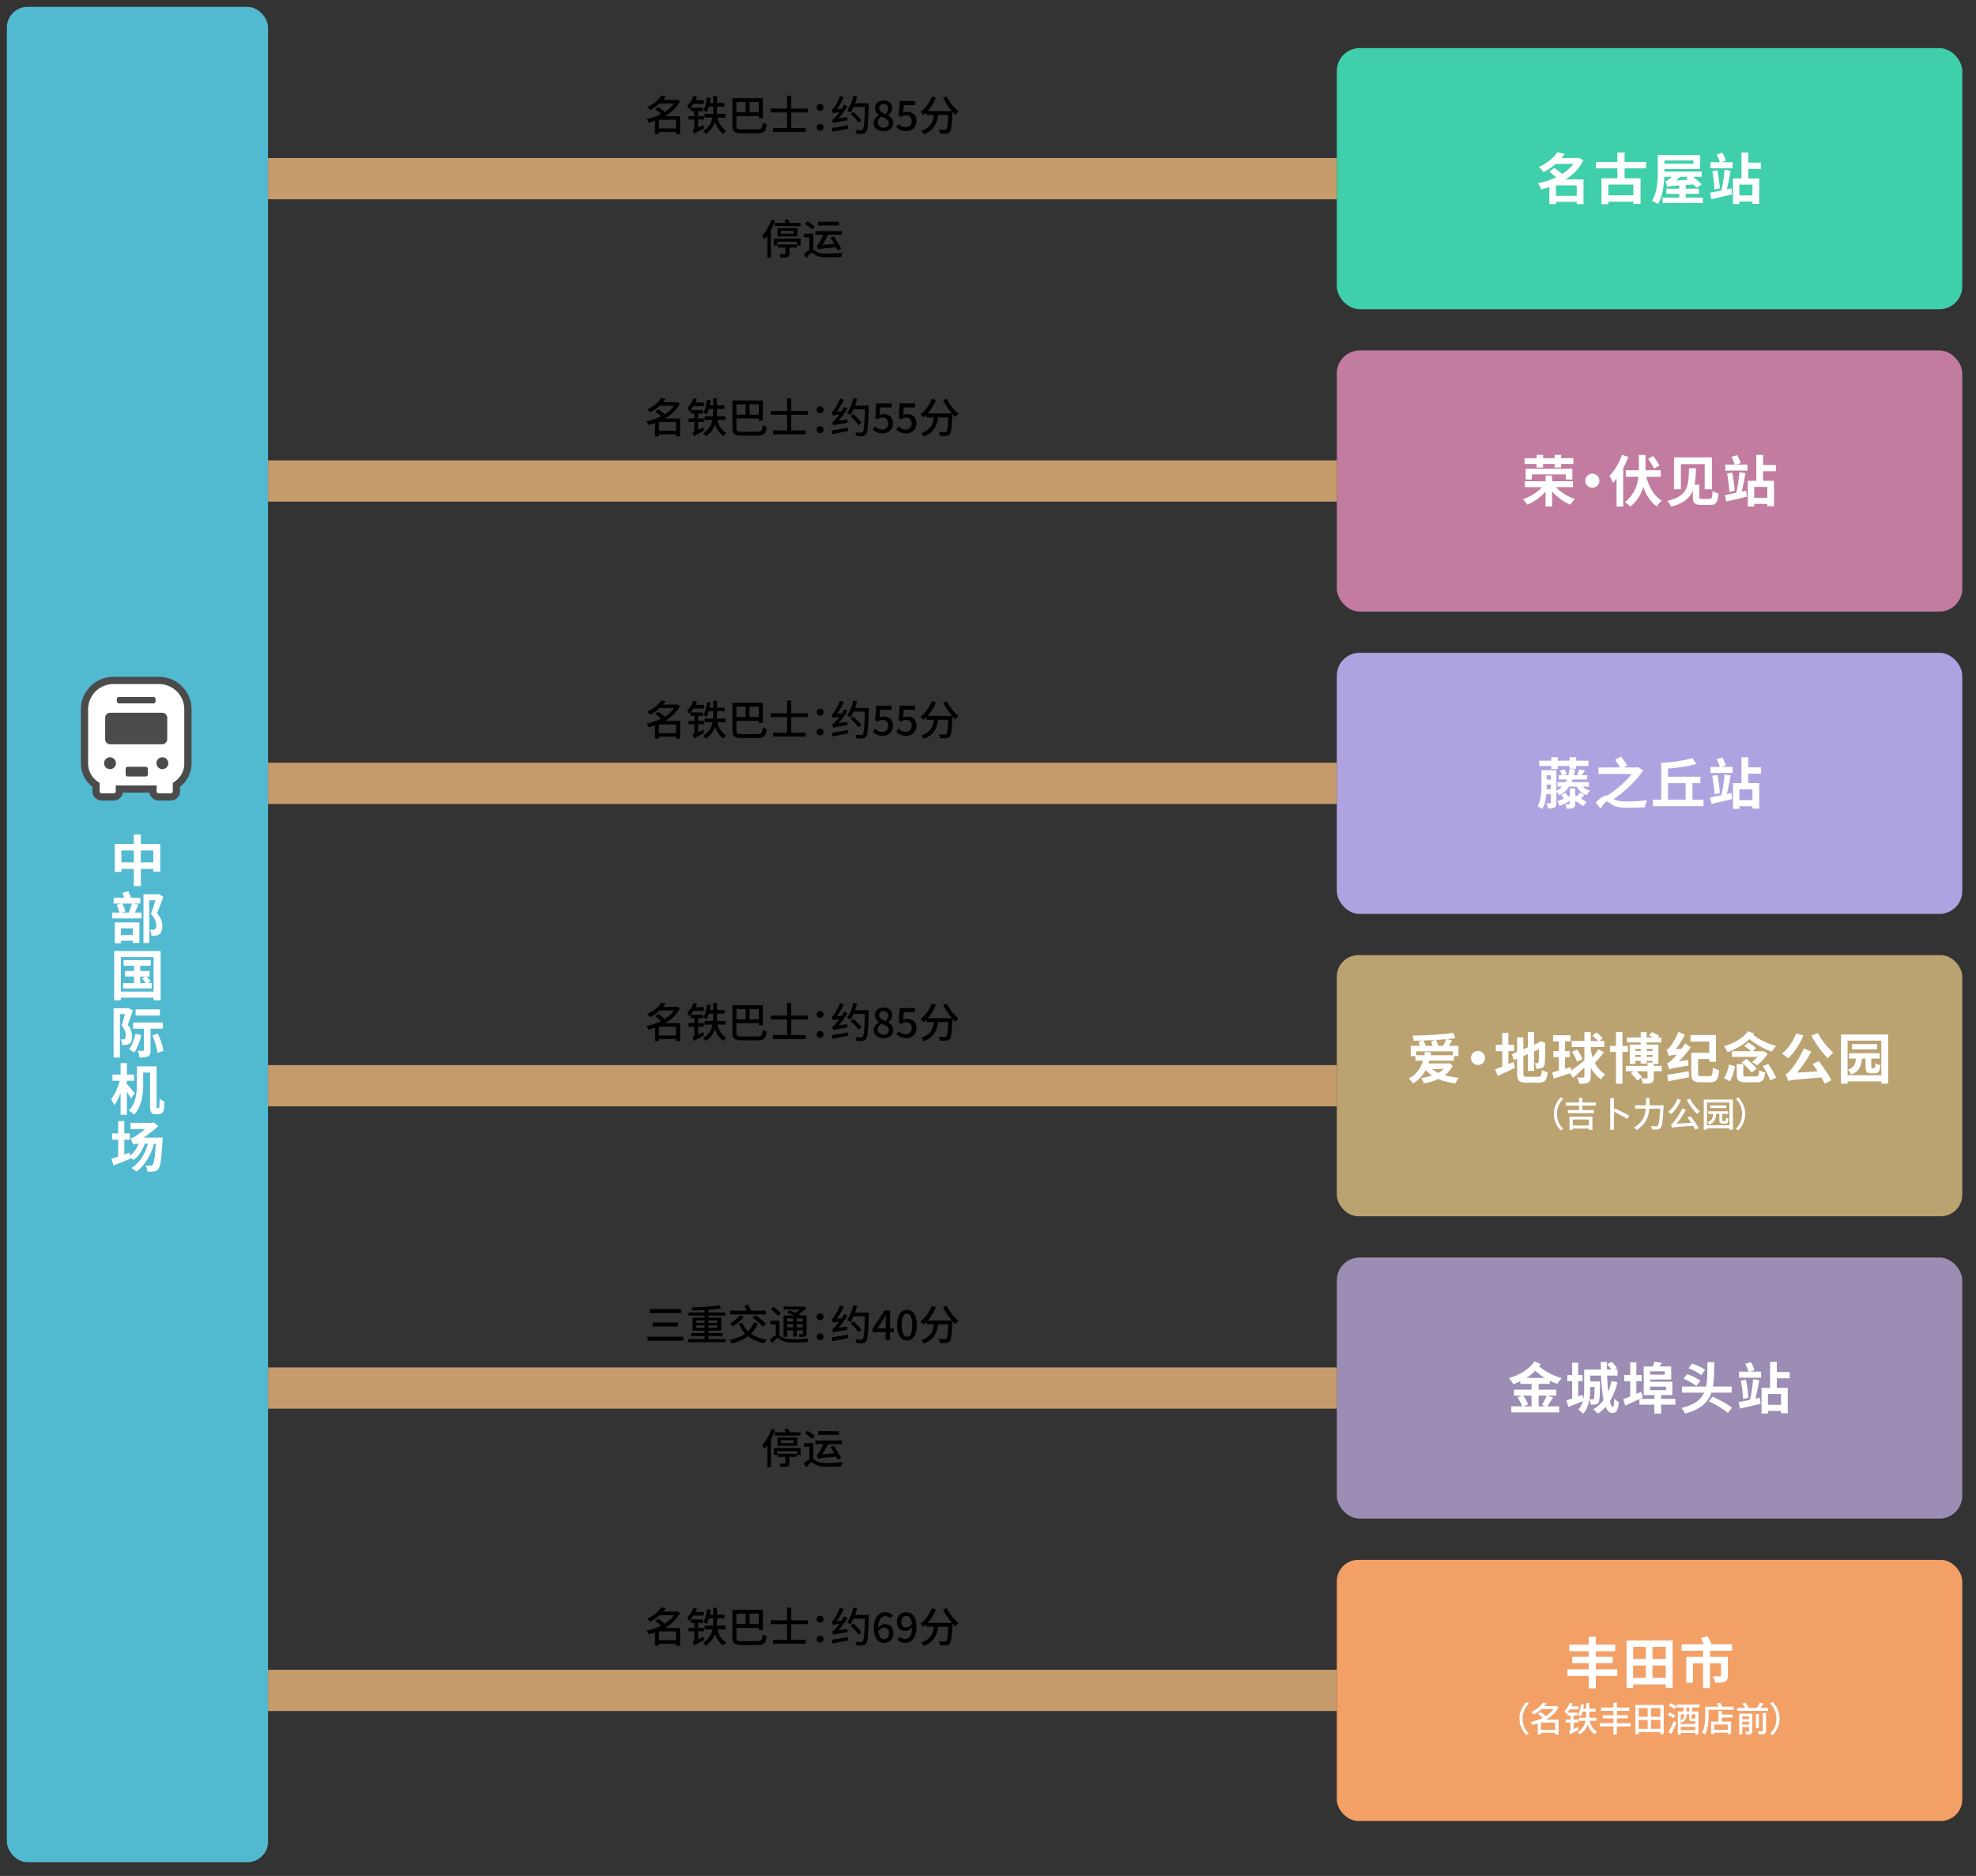
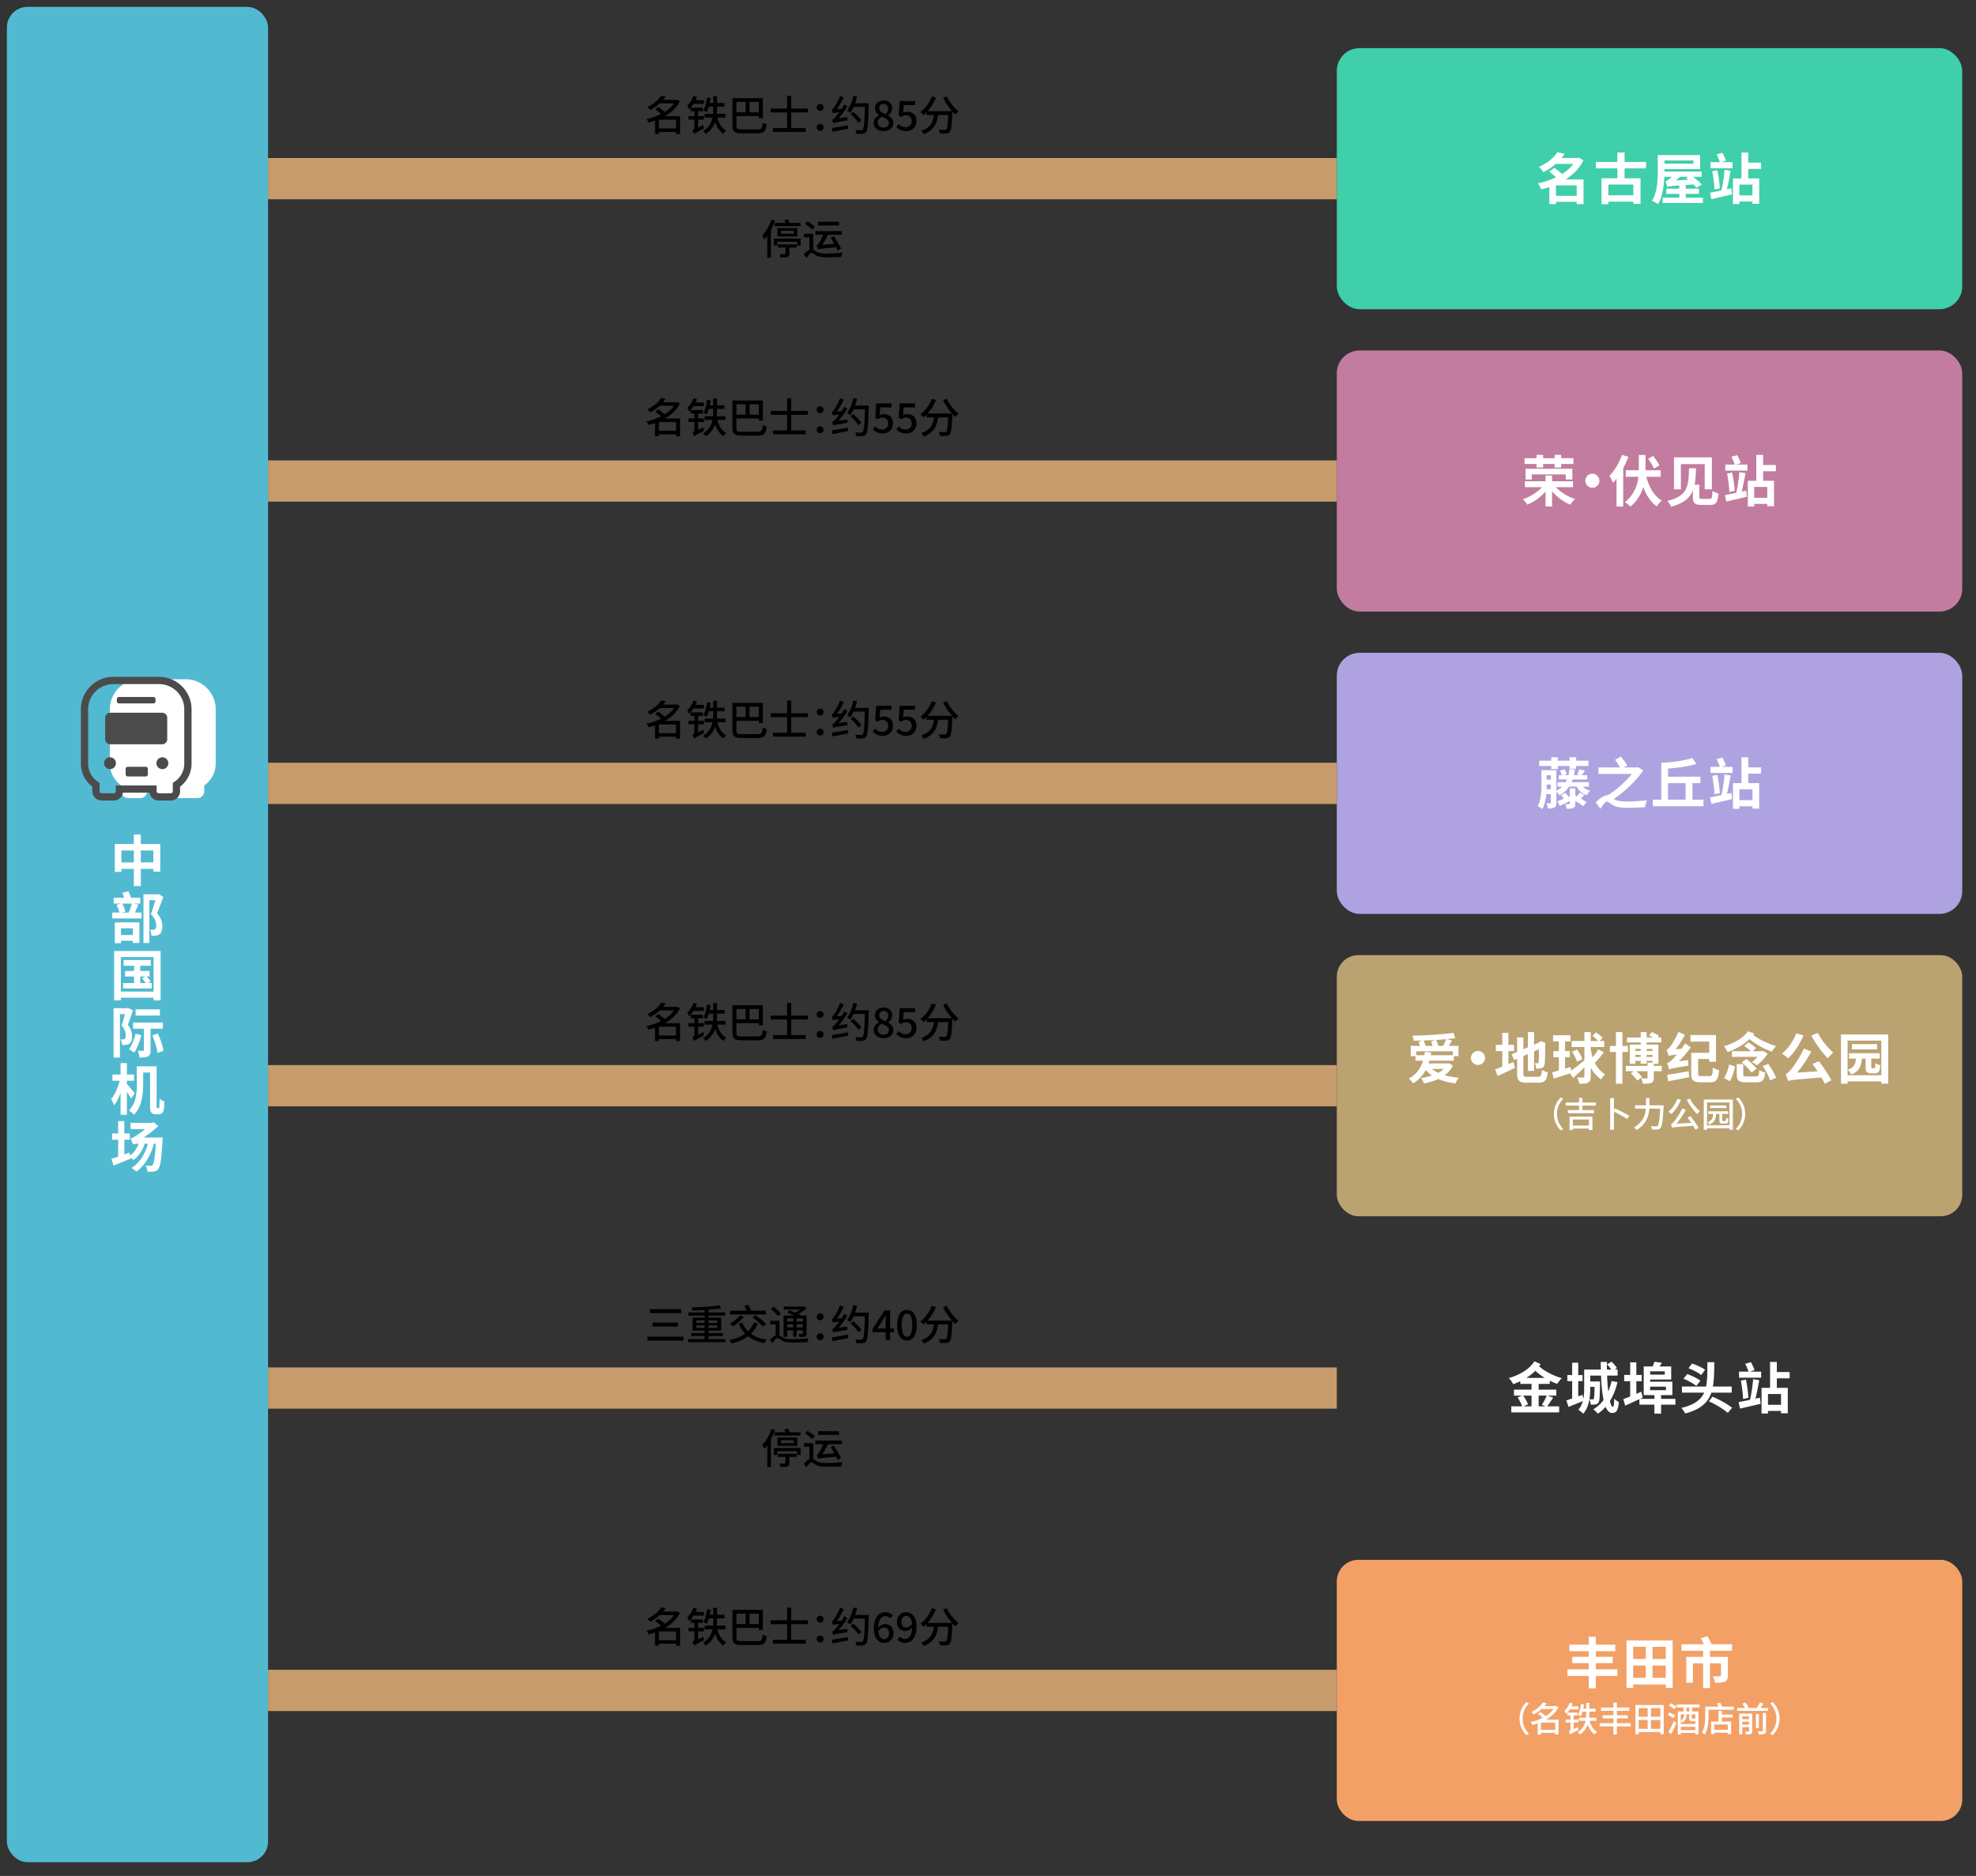
<svg xmlns="http://www.w3.org/2000/svg" width="575" height="546">
  <rect width="100%" height="100%" fill="#333333" stroke="none" />
  <defs>
    <style>.cls-1{stroke:#c69c6d;stroke-miterlimit:10;stroke-width:12px;fill:none}.cls-10,.cls-5{stroke-width:0}.cls-10{fill:#fff}</style>
  </defs>
  <g id="_ボックス">
    <rect width="182" height="76" x="389" y="14" rx="6.643" ry="6.643" style="stroke-width:0;fill:#3fcfaa" />
    <rect width="182" height="76" x="389" y="102" rx="6.643" ry="6.643" style="stroke-width:0;fill:#c27c9f" />
    <rect width="182" height="76" x="389" y="190" rx="6.643" ry="6.643" style="stroke-width:0;fill:#aea3e0" />
-     <rect width="182" height="76" x="389" y="366" rx="6.643" ry="6.643" style="stroke-width:0;fill:#9b8db3" />
    <rect width="182" height="76" x="389" y="454" rx="6.252" ry="6.252" style="stroke-width:0;fill:#f3a067" />
    <rect width="182" height="76" x="389" y="278" rx="6.252" ry="6.252" style="fill:#bba271;stroke-width:0" />
    <rect width="76" height="540" x="2" y="2" rx="6" ry="6" style="stroke-width:0;fill:#51bad1" />
  </g>
  <g id="_線">
    <path d="M78 52h311M78 140h311M78 228h311M78 404h311M78 492h311M78 316h311" class="cls-1" />
  </g>
  <g id="_新新アイコン">
    <g id="icon_basu">
      <path d="M21.633 197h36v36h-36z" style="fill:none;stroke-width:0" />
-       <path d="M46.176 232.297a2.01 2.01 0 0 1-1.979-1.695.7.7 0 0 0-.695-.597h-7.736a.7.7 0 0 0-.695.597 2.01 2.01 0 0 1-1.979 1.695h-3.514a2 2 0 0 1-2.002-1.997v-1.326a.7.7 0 0 0-.277-.56 7.8 7.8 0 0 1-2.451-3.15 7.7 7.7 0 0 1-.614-3.022v-15.801a8.745 8.745 0 0 1 8.756-8.738h13.286c1.756 0 3.449.517 4.897 1.494a8.73 8.73 0 0 1 3.857 7.244v15.801a7.7 7.7 0 0 1-1.332 4.341 7.8 7.8 0 0 1-1.732 1.829.7.7 0 0 0-.277.559v1.329a2 2 0 0 1-2.002 1.997h-3.514Z" class="cls-10" />
+       <path d="M46.176 232.297a2.01 2.01 0 0 1-1.979-1.695.7.7 0 0 0-.695-.597a.7.7 0 0 0-.695.597 2.01 2.01 0 0 1-1.979 1.695h-3.514a2 2 0 0 1-2.002-1.997v-1.326a.7.7 0 0 0-.277-.56 7.8 7.8 0 0 1-2.451-3.15 7.7 7.7 0 0 1-.614-3.022v-15.801a8.745 8.745 0 0 1 8.756-8.738h13.286c1.756 0 3.449.517 4.897 1.494a8.73 8.73 0 0 1 3.857 7.244v15.801a7.7 7.7 0 0 1-1.332 4.341 7.8 7.8 0 0 1-1.732 1.829.7.7 0 0 0-.277.559v1.329a2 2 0 0 1-2.002 1.997h-3.514Z" class="cls-10" />
      <path d="M54.991 202.766a9.44 9.44 0 0 0-3.423-4.151A9.42 9.42 0 0 0 46.277 197H32.991a9.446 9.446 0 0 0-7.84 4.16 9.38 9.38 0 0 0-1.618 5.281v15.801a8.463 8.463 0 0 0 3.342 6.731v1.326c0 1.489 1.213 2.7 2.705 2.7h3.514a2.71 2.71 0 0 0 2.674-2.292h7.736a2.71 2.71 0 0 0 2.674 2.292h3.514a2.706 2.706 0 0 0 2.705-2.7v-1.329a8.5 8.5 0 0 0 1.887-1.993 8.4 8.4 0 0 0 1.453-4.735v-15.801c0-1.272-.25-2.508-.744-3.675Zm-1.369 19.476a6.3 6.3 0 0 1-1.09 3.553 6.4 6.4 0 0 1-2.251 2.037v2.468a.59.59 0 0 1-.592.591h-3.514a.59.59 0 0 1-.592-.591v-1.702h-11.9v1.702a.59.59 0 0 1-.592.591h-3.514a.59.59 0 0 1-.592-.591v-2.468a6.387 6.387 0 0 1-2.839-3.117 6.3 6.3 0 0 1-.502-2.473v-15.801c0-1.515.463-2.931 1.255-4.1a7.342 7.342 0 0 1 6.09-3.232h13.286a7.355 7.355 0 0 1 6.768 4.478c.372.878.577 1.844.577 2.854v15.801Zm-21.609-1.827c-.953 0-1.726.771-1.726 1.723s.773 1.723 1.726 1.723 1.726-.771 1.726-1.723-.773-1.723-1.726-1.723m15.241 0c-.953 0-1.726.771-1.726 1.723s.773 1.723 1.726 1.723 1.726-.771 1.726-1.723-.773-1.723-1.726-1.723m-12.633-17.554h10.025c.345 0 .624.279.624.623v.629a.623.623 0 0 1-.624.623H34.621a.623.623 0 0 1-.624-.623v-.629c0-.344.279-.623.624-.623m2.564 20.319h5.224c.345 0 .624.279.624.623v1.568a.623.623 0 0 1-.624.623h-5.224a.623.623 0 0 1-.624-.623v-1.568c0-.344.279-.623.624-.623m-5.102-6.547h15.101c.817 0 1.479-.661 1.479-1.476v-6.234c0-.816-.662-1.477-1.479-1.477H32.083c-.817 0-1.48.661-1.48 1.477v6.234c0 .816.663 1.476 1.48 1.476" style="stroke-width:0;fill:#4b4b4b" />
    </g>
  </g>
  <g id="_文字1JP">
    <path d="M40.979 242.874v2.785h5.65v8.035h-2.017v-.8h-3.634v5.01h-2.032v-5.01h-3.618v.88h-1.921v-8.115h5.539v-2.785h2.032Zm-2.032 8.132v-3.458h-3.618v3.458zm5.666-3.458h-3.634v3.458h3.634zM37.346 259.386c.289.593.593 1.345.769 1.905h2.705v1.712h-1.856l1.297.288c-.337.785-.673 1.617-.993 2.306h1.921v1.729h-8.516v-1.729h2.065c-.145-.656-.48-1.569-.833-2.257l1.329-.337h-2.161v-1.712h3.041a16 16 0 0 0-.512-1.409zm3.217 9.092v5.971h-1.905v-.641h-3.457v.721h-1.793v-6.051zm-1.905 3.665v-1.952h-3.457v1.952zm-2.177-6.834-1.024.288h1.985c.352-.769.704-1.793.912-2.594h-2.753a10 10 0 0 1 .88 2.306m9.413-5.027.272-.08 1.345.832c-.545 1.553-1.217 3.394-1.825 4.786 1.297 1.44 1.536 2.722 1.536 3.762 0 1.152-.256 1.937-.848 2.353-.288.225-.656.337-1.072.385-.353.048-.801.063-1.232.048-.032-.496-.177-1.28-.465-1.793.353.048.656.048.912.048.209-.016.417-.063.577-.16.271-.16.368-.56.368-1.104 0-.88-.337-2.032-1.553-3.312.448-1.169.96-2.802 1.312-4.034h-1.777v12.453h-1.696v-14.182h4.146ZM46.742 276.794v14.374h-2.049v-.785h-9.524v.785h-1.952v-14.374zm-2.049 11.812v-10.052h-9.524v10.052zm-5.667-2.48v-1.905h-2.625v-1.616h2.625v-1.521h-3.057v-1.665h7.907v1.665h-3.073v1.521h2.721v1.616h-.88c.432.448.944 1.04 1.2 1.44l-.832.465h1.136v1.568h-8.339v-1.568zm3.283-1.905h-1.505v1.905h1.601c-.272-.433-.721-.977-1.089-1.393zM37.01 293.45l.288-.08 1.393.721c-.464 1.345-1.024 2.961-1.504 4.193 1.04 1.28 1.248 2.417 1.248 3.361 0 1.024-.224 1.729-.784 2.113-.272.191-.608.304-.992.352-.305.049-.721.049-1.121.032 0-.464-.176-1.168-.464-1.648.304.032.544.048.752.016a.87.87 0 0 0 .465-.111c.191-.145.288-.513.288-.977 0-.769-.192-1.809-1.185-2.93.336-.977.704-2.289.96-3.329h-1.456v12.646h-1.841v-14.358zm4.13 7.827c-.448 1.873-1.265 3.857-2.081 5.106-.352-.272-1.088-.784-1.504-.992.815-1.104 1.488-2.85 1.872-4.515l1.713.4Zm6.258-3.665v1.793h-3.586v6.226c0 .945-.128 1.505-.736 1.825-.592.32-1.376.353-2.465.353a7.8 7.8 0 0 0-.544-1.985c.64.032 1.312.017 1.521.017s.272-.049.272-.24v-6.194h-3.138v-1.793h8.676Zm-.88-3.826v1.793h-7.059v-1.793zm-.577 7.027c.721 1.616 1.425 3.682 1.633 5.026l-1.729.624c-.176-1.312-.801-3.458-1.505-5.106zM36.93 309.434v3.313h2.081v1.809H36.93v.961c.545.576 1.953 2.272 2.273 2.688l-1.089 1.553c-.256-.512-.72-1.28-1.185-2.001v6.707h-1.841v-6.402c-.512 1.44-1.152 2.753-1.856 3.649-.176-.528-.608-1.312-.912-1.793 1.057-1.28 2.017-3.426 2.529-5.362H32.72v-1.809h2.368v-3.313zm8.643.928v11.364c0 .433 0 .656.048.721a.23.23 0 0 0 .177.096h.271c.08 0 .16-.032.208-.096.064-.08.08-.225.112-.576.017-.353.048-1.121.048-2.081.368.304.913.608 1.377.769-.016.864-.08 2.001-.176 2.465-.097.48-.257.784-.528.992-.257.208-.624.288-.992.288h-.896c-.385 0-.849-.144-1.121-.432-.304-.32-.432-.705-.432-2.081v-9.62h-2.001v3.377c0 2.722-.368 6.579-2.689 8.9-.304-.353-1.056-.993-1.488-1.232 2.129-2.113 2.321-5.251 2.321-7.668v-5.186h5.762ZM37.954 331.356c.48-.08 1.072-.416 1.681-.816a27 27 0 0 0 2.609-1.921h-4.258v-1.809h6.307l.416-.16 1.36 1.089a36 36 0 0 1-4.273 3.361h5.555s-.017.592-.049.816c-.319 5.522-.64 7.603-1.216 8.308-.368.496-.769.672-1.297.735-.448.08-1.137.097-1.889.08-.016-.544-.224-1.312-.528-1.809.624.064 1.185.08 1.473.08.256 0 .416-.063.576-.271.368-.4.673-2.065.912-6.146h-.544c-.977 3.569-2.705 6.354-5.074 8.099-.304-.288-1.04-.8-1.456-1.04 2.353-1.473 3.921-3.97 4.77-7.059h-.912c-.656 2.017-1.841 3.665-3.249 4.737a8 8 0 0 0-.881-.672l.064.256c-1.697.704-3.538 1.44-5.011 2.017l-.624-1.969c.561-.16 1.232-.384 1.969-.624v-4.914h-1.744V329.9h1.744v-3.602h1.793v3.602h1.585v1.824h-1.585v4.273l1.488-.527.192.864c1.104-.849 1.953-2.049 2.465-3.441h-.144c-.641 0-1.297.096-1.441.239-.128-.399-.527-1.312-.784-1.776" class="cls-10" />
    <path d="M191.558 31.14c.588.408 1.319.96 1.859 1.439 1.104-.695 2.062-1.523 2.734-2.482h-4.186a13.2 13.2 0 0 1-2.807 1.942 4.3 4.3 0 0 0-.779-.899c1.955-.899 3.31-2.171 4.029-3.31l1.283.264c-.228.324-.468.647-.731.972h3.922l.192-.061.779.468c-.924 1.835-2.494 3.274-4.342 4.342h4.378v5.193h-1.163v-.588h-4.989v.576h-1.128v-3.874c-.623.216-1.259.407-1.895.552-.12-.3-.384-.792-.588-1.044a16.4 16.4 0 0 0 4.233-1.463 23 23 0 0 0-1.69-1.379l.887-.648Zm5.17 3.706h-4.989v2.543h4.989zM202.815 28.201c-.12.312-.252.636-.408.948h2.423v1.067h-3.022c-.384.611-.827 1.175-1.295 1.606-.084-.239-.359-.839-.552-1.091.768-.684 1.451-1.739 1.847-2.831l1.008.3Zm-.756 5.59v-1.428h-1.079v-1.02h3.55v1.02h-1.379v1.428h1.703v1.019h-1.703v2.327l1.523-.756c.035.3.119.744.191.983-2.267 1.199-2.639 1.416-2.854 1.632-.084-.276-.336-.768-.54-1.008.252-.144.588-.456.588-.972v-2.207h-1.715V33.79h1.715Zm6.585-5.829v2.015h2.183v1.044h-2.183v.623c0 .479-.013.983-.061 1.499h2.531v1.08h-2.387c.443 1.679 1.295 3.094 2.603 3.79-.265.216-.612.647-.792.947-1.14-.708-1.919-1.919-2.446-3.431-.456 1.271-1.26 2.483-2.711 3.454a4 4 0 0 0-.815-.815c1.739-1.067 2.471-2.519 2.771-3.945h-2.291v-1.08h2.447c.035-.527.048-1.031.048-1.499v-.623h-1.271a8 8 0 0 1-.647 1.631 7 7 0 0 0-.936-.552c.552-.911.875-2.327 1.043-3.742l1.056.168c-.072.492-.156.983-.252 1.451h1.008v-2.015h1.104ZM221.987 28.562v5.853h-1.175v-.623h-6.513v2.758c0 .936.216 1.115 1.547 1.115h4.51c1.211 0 1.427-.348 1.607-1.931.3.168.803.372 1.151.444-.24 1.967-.72 2.614-2.687 2.614h-4.521c-2.135 0-2.771-.444-2.771-2.267v-7.964h8.851Zm-5.013 1.115h-2.675v3.011h2.675zm3.838 3.011v-3.011h-2.699v3.011zM230.245 27.901v3.694h4.846v1.128h-4.846v4.545h4.21v1.128h-9.522v-1.128h4.102v-4.545h-4.773v-1.128h4.773v-3.694h1.211ZM237.652 31.271c0-.6.455-1.007 1.007-1.007s1.008.407 1.008 1.007c0 .576-.456.996-1.008.996s-1.007-.42-1.007-.996m0 5.806c0-.6.455-1.008 1.007-1.008s1.008.408 1.008 1.008c0 .575-.456.995-1.008.995s-1.007-.42-1.007-.995M242.02 31.92c.24-.061.456-.324.732-.72.287-.384 1.187-1.883 1.703-3.286l1.067.443c-.552 1.212-1.271 2.459-2.003 3.442l1.379-.108c.275-.42.54-.863.779-1.307l.924.575c-.756 1.235-1.667 2.471-2.603 3.49l2.578-.372c-.012.3.013.731.048.96-3.37.563-3.838.672-4.149.827a10 10 0 0 0-.348-.995c.288-.072.575-.348.959-.779.217-.216.648-.756 1.151-1.439-1.367.155-1.667.228-1.858.312a7 7 0 0 0-.36-1.043Zm4.726 4.545.072.983c-1.619.336-3.298.648-4.569.899l-.168-1.091c1.175-.168 2.962-.492 4.665-.792Zm2.663-8.371c-.168.659-.36 1.331-.588 1.955h3.97v.552c-.156 5.337-.3 7.172-.756 7.76-.287.384-.575.504-1.031.563-.407.048-1.115.036-1.787 0a2.8 2.8 0 0 0-.359-1.079c.743.071 1.415.071 1.703.071.228 0 .359-.036.491-.191.348-.384.516-2.159.624-6.62h-3.286c-.288.647-.612 1.235-.96 1.702a10 10 0 0 0-.947-.623c.827-1.031 1.476-2.675 1.835-4.306l1.092.216Zm-1.116 4.449c.875.731 1.895 1.764 2.351 2.495l-.84.72c-.42-.72-1.415-1.812-2.291-2.567zM254.212 35.806c0-1.092.768-1.823 1.571-2.255v-.048c-.647-.468-1.176-1.104-1.176-2.003 0-1.367 1.08-2.255 2.531-2.255 1.522 0 2.482.947 2.482 2.303 0 .875-.624 1.619-1.164 2.015v.048c.78.456 1.487 1.08 1.487 2.231 0 1.307-1.139 2.326-2.854 2.326-1.654 0-2.878-.983-2.878-2.362Zm4.426-.012c0-1.008-.972-1.355-2.171-1.836-.6.408-1.031.996-1.031 1.703 0 .888.731 1.5 1.69 1.5.899 0 1.512-.528 1.512-1.367m-.18-4.162c0-.792-.491-1.379-1.354-1.379-.72 0-1.26.468-1.26 1.247 0 .923.852 1.331 1.835 1.715.504-.491.779-1.008.779-1.583M260.825 36.98l.659-.899c.504.504 1.14.936 2.075.936.983 0 1.738-.659 1.738-1.751s-.671-1.727-1.679-1.727c-.563 0-.899.168-1.403.503l-.684-.432.264-4.197h4.474v1.175h-3.274l-.203 2.255c.384-.203.743-.3 1.211-.3 1.476 0 2.687.828 2.687 2.675 0 1.871-1.427 2.95-2.975 2.95-1.391 0-2.267-.575-2.89-1.188M278.926 32.423a4.7 4.7 0 0 0-.912.96 11 11 0 0 1-.875-.899l-.024.384c-.155 3.634-.312 5.025-.731 5.505-.264.336-.563.443-.995.492-.408.035-1.128.035-1.871 0-.024-.336-.168-.828-.372-1.14.731.06 1.428.06 1.715.06.229 0 .372-.023.492-.144.288-.288.432-1.415.563-4.162h-2.95c-.312 2.327-1.104 4.45-4.174 5.565a3.7 3.7 0 0 0-.72-.983c2.782-.912 3.431-2.675 3.694-4.582h-2.135v-.791a9 9 0 0 1-.852.804 8.5 8.5 0 0 0-.972-.888c1.415-1.02 2.639-2.699 3.334-4.521l1.212.336a14 14 0 0 1-2.411 3.934h7.076c-.972-1.115-1.931-2.543-2.579-3.886l1.056-.408c.731 1.583 2.183 3.382 3.431 4.365ZM191.558 207.14c.588.408 1.319.96 1.859 1.439 1.104-.695 2.062-1.523 2.734-2.482h-4.186a13.2 13.2 0 0 1-2.807 1.942 4.3 4.3 0 0 0-.779-.899c1.955-.899 3.31-2.171 4.029-3.31l1.283.264c-.228.324-.468.647-.731.972h3.922l.192-.061.779.468c-.924 1.835-2.494 3.274-4.342 4.342h4.378v5.193h-1.163v-.588h-4.989v.576h-1.128v-3.874c-.623.216-1.259.407-1.895.552-.12-.3-.384-.792-.588-1.044a16.4 16.4 0 0 0 4.233-1.463 23 23 0 0 0-1.69-1.379l.887-.648Zm5.17 3.706h-4.989v2.543h4.989zM202.815 204.201c-.12.312-.252.636-.408.948h2.423v1.067h-3.022c-.384.611-.827 1.175-1.295 1.606-.084-.239-.359-.839-.552-1.091.768-.684 1.451-1.739 1.847-2.831l1.008.3Zm-.756 5.59v-1.428h-1.079v-1.02h3.55v1.02h-1.379v1.428h1.703v1.019h-1.703v2.327l1.523-.756c.035.3.119.744.191.983-2.267 1.199-2.639 1.416-2.854 1.632-.084-.276-.336-.768-.54-1.008.252-.144.588-.456.588-.972v-2.207h-1.715v-1.019h1.715Zm6.585-5.829v2.015h2.183v1.044h-2.183v.623c0 .479-.013.983-.061 1.499h2.531v1.08h-2.387c.443 1.679 1.295 3.094 2.603 3.79-.265.216-.612.647-.792.947-1.14-.708-1.919-1.919-2.446-3.431-.456 1.271-1.26 2.483-2.711 3.454a4 4 0 0 0-.815-.815c1.739-1.067 2.471-2.519 2.771-3.945h-2.291v-1.08h2.447c.035-.527.048-1.031.048-1.499v-.623h-1.271a8 8 0 0 1-.647 1.631 7 7 0 0 0-.936-.552c.552-.911.875-2.327 1.043-3.742l1.056.168c-.072.492-.156.983-.252 1.451h1.008v-2.015h1.104ZM221.987 204.562v5.853h-1.175v-.623h-6.513v2.758c0 .936.216 1.115 1.547 1.115h4.51c1.211 0 1.427-.348 1.607-1.931.3.168.803.372 1.151.444-.24 1.967-.72 2.614-2.687 2.614h-4.521c-2.135 0-2.771-.444-2.771-2.267v-7.964h8.851Zm-5.013 1.115h-2.675v3.011h2.675zm3.838 3.011v-3.011h-2.699v3.011zM230.245 203.901v3.694h4.846v1.128h-4.846v4.545h4.21v1.128h-9.522v-1.128h4.102v-4.545h-4.773v-1.128h4.773v-3.694h1.211ZM237.652 207.271c0-.6.455-1.007 1.007-1.007s1.008.407 1.008 1.007c0 .576-.456.996-1.008.996s-1.007-.42-1.007-.996m0 5.806c0-.6.455-1.008 1.007-1.008s1.008.408 1.008 1.008c0 .575-.456.995-1.008.995s-1.007-.42-1.007-.995M242.02 207.92c.24-.061.456-.324.732-.72.287-.384 1.187-1.883 1.703-3.286l1.067.443c-.552 1.212-1.271 2.459-2.003 3.442l1.379-.108c.275-.42.54-.863.779-1.307l.924.575c-.756 1.235-1.667 2.471-2.603 3.49l2.578-.372c-.012.3.013.731.048.96-3.37.563-3.838.672-4.149.827a10 10 0 0 0-.348-.995c.288-.072.575-.348.959-.779.217-.216.648-.756 1.151-1.439-1.367.155-1.667.228-1.858.312a7 7 0 0 0-.36-1.043Zm4.726 4.545.072.983c-1.619.336-3.298.648-4.569.899l-.168-1.091c1.175-.168 2.962-.492 4.665-.792Zm2.663-8.371c-.168.659-.36 1.331-.588 1.955h3.97v.552c-.156 5.337-.3 7.172-.756 7.76-.287.384-.575.504-1.031.563-.407.048-1.115.036-1.787 0a2.8 2.8 0 0 0-.359-1.079c.743.071 1.415.071 1.703.071.228 0 .359-.036.491-.191.348-.384.516-2.159.624-6.62h-3.286c-.288.647-.612 1.235-.96 1.702a10 10 0 0 0-.947-.623c.827-1.031 1.476-2.675 1.835-4.306l1.092.216Zm-1.116 4.449c.875.731 1.895 1.764 2.351 2.495l-.84.72c-.42-.72-1.415-1.812-2.291-2.567l.78-.647ZM253.985 212.98l.659-.899c.504.504 1.14.936 2.075.936.983 0 1.738-.659 1.738-1.751s-.671-1.727-1.679-1.727c-.563 0-.899.168-1.403.503l-.684-.432.264-4.197h4.474v1.175h-3.274l-.203 2.255c.384-.203.743-.3 1.211-.3 1.476 0 2.687.828 2.687 2.675 0 1.871-1.427 2.95-2.975 2.95-1.391 0-2.267-.575-2.89-1.188M260.825 212.98l.659-.899c.504.504 1.14.936 2.075.936.983 0 1.738-.659 1.738-1.751s-.671-1.727-1.679-1.727c-.563 0-.899.168-1.403.503l-.684-.432.264-4.197h4.474v1.175h-3.274l-.203 2.255c.384-.203.743-.3 1.211-.3 1.476 0 2.687.828 2.687 2.675 0 1.871-1.427 2.95-2.975 2.95-1.391 0-2.267-.575-2.89-1.188M278.926 208.423a4.7 4.7 0 0 0-.912.96 11 11 0 0 1-.875-.899l-.024.384c-.155 3.634-.312 5.025-.731 5.505-.264.336-.563.443-.995.492-.408.035-1.128.035-1.871 0-.024-.336-.168-.828-.372-1.14.731.06 1.428.06 1.715.06.229 0 .372-.023.492-.144.288-.288.432-1.415.563-4.162h-2.95c-.312 2.327-1.104 4.45-4.174 5.565a3.7 3.7 0 0 0-.72-.983c2.782-.912 3.431-2.675 3.694-4.582h-2.135v-.791a9 9 0 0 1-.852.804 8.5 8.5 0 0 0-.972-.888c1.415-1.02 2.639-2.699 3.334-4.521l1.212.336a14 14 0 0 1-2.411 3.934h7.076c-.972-1.115-1.931-2.543-2.579-3.886l1.056-.408c.731 1.583 2.183 3.382 3.431 4.365ZM198.863 389.053v1.151h-10.435v-1.151zm-.648-8.024v1.163h-9.104v-1.163zm-.948 3.898v1.151h-7.352v-1.151zM205.034 383.523v-.611h-4.714V382h4.714v-.707a97 97 0 0 1-3.574.132c-.012-.265-.132-.659-.239-.888 2.806-.072 6.128-.275 8.095-.623l.564.887a43 43 0 0 1-3.706.408V382h4.833v.912h-4.833v.611h3.693v3.766h-3.693v.708h4.138v.876h-4.138v.863h4.917v.911h-10.842v-.911h4.785v-.863h-3.886v-.876h3.886v-.708h-3.502v-3.766zm-2.399 1.524h2.398v-.744h-2.398zm0 1.463h2.398v-.756h-2.398zm3.538-1.463h2.542v-.744h-2.542zm0 1.463h2.542v-.756h-2.542zM217.693 387.469a6.7 6.7 0 0 0 1.68-2.578l1.151.336c-.492 1.188-1.151 2.158-1.979 2.963 1.212.852 2.747 1.439 4.605 1.727-.239.24-.552.707-.695 1.02-1.955-.359-3.526-1.031-4.773-2.016-1.307.984-2.914 1.644-4.785 2.1-.12-.264-.468-.768-.684-1.02 1.847-.371 3.406-.947 4.63-1.822q-1.152-1.21-1.871-2.903l1.02-.323a7.2 7.2 0 0 0 1.702 2.518Zm-1.223-4.198c-.828 1.031-2.111 2.123-3.166 2.795-.217-.229-.648-.66-.9-.84 1.067-.576 2.255-1.499 2.963-2.387l1.104.432Zm1.188-3.525c.323.491.72 1.175.875 1.606l-.312.12h4.653v1.104h-10.458v-1.104h4.869a9 9 0 0 0-.708-1.355l1.08-.371Zm2.194 3.059c1.067.719 2.435 1.811 3.095 2.566l-.96.743c-.6-.756-1.942-1.896-3.034-2.663zM226.827 388.669c.216.132.456.323.815.552.792.479 1.835.551 3.167.551 1.354 0 3.262-.096 4.497-.239-.12.288-.288.792-.3 1.091-.875.061-2.938.121-4.233.121-1.487 0-2.471-.133-3.311-.637-.491-.275-.888-.671-1.151-.671-.407 0-.983.708-1.559 1.476l-.696-.948c.576-.6 1.164-1.091 1.68-1.319v-3.178h-1.619v-1.056h2.71v4.258Zm-1.715-8.335c.708.575 1.667 1.414 2.123 1.954l-.828.768c-.432-.552-1.354-1.427-2.062-2.051zm8.671-.049.229-.06.684.552c-.624.6-1.476 1.211-2.327 1.703.288.131.552.275.768.396l-.012.012h1.595v5.169c0 .504-.096.756-.443.912s-.863.168-1.631.168a3.4 3.4 0 0 0-.3-.912c.491.012.959.012 1.091.012.156-.012.192-.059.192-.203v-.84h-1.799v1.859h-1.02v-1.859h-1.739v1.907h-1.067v-6.213h3.07a31 31 0 0 0-2.075-.899l.72-.623c.516.18 1.115.42 1.691.672.468-.24.947-.553 1.354-.864h-4.713v-.888h5.732Zm-2.974 4.33v-.888h-1.739v.888zm-1.739 1.727h1.739v-.911h-1.739zm2.759-2.614v.888h1.799v-.888zm0 1.703v.911h1.799v-.911zM237.652 383.271c0-.6.455-1.008 1.007-1.008s1.008.408 1.008 1.008c0 .576-.456.996-1.008.996s-1.007-.42-1.007-.996m0 5.805c0-.6.455-1.008 1.007-1.008s1.008.408 1.008 1.008c0 .576-.456.996-1.008.996s-1.007-.42-1.007-.996M242.02 383.92c.24-.061.456-.324.732-.721.287-.383 1.187-1.883 1.703-3.285l1.067.443c-.552 1.211-1.271 2.459-2.003 3.441l1.379-.107c.275-.42.54-.863.779-1.307l.924.575c-.756 1.235-1.667 2.471-2.603 3.489l2.578-.371c-.012.3.013.731.048.959-3.37.564-3.838.672-4.149.828-.06-.216-.228-.72-.348-.996.288-.071.575-.348.959-.779.217-.215.648-.756 1.151-1.439-1.367.156-1.667.229-1.858.312a7 7 0 0 0-.36-1.043Zm4.726 4.545.072.983c-1.619.336-3.298.647-4.569.899l-.168-1.092c1.175-.168 2.962-.491 4.665-.791Zm2.663-8.371c-.168.659-.36 1.331-.588 1.955h3.97v.551c-.156 5.338-.3 7.172-.756 7.76-.287.385-.575.504-1.031.564-.407.048-1.115.035-1.787 0a2.8 2.8 0 0 0-.359-1.08c.743.072 1.415.072 1.703.072.228 0 .359-.036.491-.191.348-.385.516-2.159.624-6.621h-3.286c-.288.648-.612 1.236-.96 1.703a9 9 0 0 0-.947-.623c.827-1.031 1.476-2.675 1.835-4.307l1.092.217Zm-1.116 4.449c.875.731 1.895 1.764 2.351 2.494l-.84.721c-.42-.721-1.415-1.812-2.291-2.567l.78-.647ZM257.726 387.733h-3.825v-.936l3.514-5.386h1.607v5.242h1.115v1.079h-1.115v2.267h-1.296zm0-3.251c0-.467.036-1.246.061-1.727h-.048c-.216.432-.456.84-.708 1.283l-1.727 2.615h2.422zM261.064 385.67c0-2.891 1.104-4.426 2.866-4.426 1.752 0 2.843 1.535 2.843 4.426s-1.091 4.498-2.843 4.498c-1.763 0-2.866-1.596-2.866-4.498m4.39 0c0-2.458-.636-3.334-1.523-3.334-.899 0-1.535.876-1.535 3.334 0 2.471.636 3.395 1.535 3.395.888 0 1.523-.924 1.523-3.395M278.926 384.423a4.6 4.6 0 0 0-.912.96 11 11 0 0 1-.875-.9l-.024.385c-.155 3.634-.312 5.025-.731 5.504-.264.336-.563.444-.995.492-.408.036-1.128.036-1.871 0-.024-.336-.168-.827-.372-1.139.731.06 1.428.06 1.715.06.229 0 .372-.024.492-.144.288-.288.432-1.416.563-4.162h-2.95c-.312 2.326-1.104 4.449-4.174 5.564a3.7 3.7 0 0 0-.72-.982c2.782-.912 3.431-2.676 3.694-4.582h-2.135v-.791a9 9 0 0 1-.852.803 8.5 8.5 0 0 0-.972-.887c1.415-1.02 2.639-2.699 3.334-4.521l1.212.336a14 14 0 0 1-2.411 3.934h7.076c-.972-1.115-1.931-2.543-2.579-3.887l1.056-.407c.731 1.583 2.183 3.382 3.431 4.365ZM191.558 471.14c.588.408 1.319.96 1.859 1.439 1.104-.695 2.062-1.523 2.734-2.482h-4.186a13.2 13.2 0 0 1-2.807 1.942 4.3 4.3 0 0 0-.779-.899c1.955-.899 3.31-2.171 4.029-3.31l1.283.264c-.228.324-.468.647-.731.972h3.922l.192-.061.779.468c-.924 1.835-2.494 3.274-4.342 4.342h4.378v5.193h-1.163v-.588h-4.989v.576h-1.128v-3.874c-.623.216-1.259.407-1.895.552-.12-.3-.384-.792-.588-1.044a16.4 16.4 0 0 0 4.233-1.463 23 23 0 0 0-1.69-1.379l.887-.648Zm5.17 3.706h-4.989v2.543h4.989zM202.815 468.201c-.12.312-.252.636-.408.948h2.423v1.067h-3.022c-.384.611-.827 1.175-1.295 1.606-.084-.239-.359-.839-.552-1.091.768-.684 1.451-1.739 1.847-2.831l1.008.3Zm-.756 5.59v-1.428h-1.079v-1.02h3.55v1.02h-1.379v1.428h1.703v1.019h-1.703v2.327l1.523-.756c.035.3.119.744.191.983-2.267 1.199-2.639 1.416-2.854 1.632-.084-.276-.336-.768-.54-1.008.252-.144.588-.456.588-.972v-2.207h-1.715v-1.019zm6.585-5.829v2.015h2.183v1.044h-2.183v.623c0 .479-.013.983-.061 1.499h2.531v1.08h-2.387c.443 1.679 1.295 3.094 2.603 3.79-.265.216-.612.647-.792.947-1.14-.708-1.919-1.919-2.446-3.431-.456 1.271-1.26 2.483-2.711 3.454a4 4 0 0 0-.815-.815c1.739-1.067 2.471-2.519 2.771-3.945h-2.291v-1.08h2.447c.035-.527.048-1.031.048-1.499v-.623h-1.271a8 8 0 0 1-.647 1.631 7 7 0 0 0-.936-.552c.552-.911.875-2.327 1.043-3.742l1.056.168c-.072.492-.156.983-.252 1.451h1.008v-2.015h1.104ZM221.987 468.562v5.853h-1.175v-.623h-6.513v2.758c0 .936.216 1.115 1.547 1.115h4.51c1.211 0 1.427-.348 1.607-1.931.3.168.803.372 1.151.444-.24 1.967-.72 2.614-2.687 2.614h-4.521c-2.135 0-2.771-.444-2.771-2.267v-7.964h8.851Zm-5.013 1.115h-2.675v3.011h2.675zm3.838 3.011v-3.011h-2.699v3.011zM230.245 467.901v3.694h4.846v1.128h-4.846v4.545h4.21v1.128h-9.522v-1.128h4.102v-4.545h-4.773v-1.128h4.773v-3.694h1.211ZM237.652 471.271c0-.6.455-1.007 1.007-1.007s1.008.407 1.008 1.007c0 .576-.456.996-1.008.996s-1.007-.42-1.007-.996m0 5.806c0-.6.455-1.008 1.007-1.008s1.008.408 1.008 1.008c0 .575-.456.995-1.008.995s-1.007-.42-1.007-.995M242.02 471.92c.24-.061.456-.324.732-.72.287-.384 1.187-1.883 1.703-3.286l1.067.443c-.552 1.212-1.271 2.459-2.003 3.442l1.379-.108c.275-.42.54-.863.779-1.307l.924.575c-.756 1.235-1.667 2.471-2.603 3.49l2.578-.372c-.012.3.013.731.048.96-3.37.563-3.838.672-4.149.827a10 10 0 0 0-.348-.995c.288-.072.575-.348.959-.779.217-.216.648-.756 1.151-1.439-1.367.155-1.667.228-1.858.312a7 7 0 0 0-.36-1.043Zm4.726 4.545.072.983c-1.619.336-3.298.648-4.569.899l-.168-1.091c1.175-.168 2.962-.492 4.665-.792Zm2.663-8.371c-.168.659-.36 1.331-.588 1.955h3.97v.552c-.156 5.337-.3 7.172-.756 7.76-.287.384-.575.504-1.031.563-.407.048-1.115.036-1.787 0a2.8 2.8 0 0 0-.359-1.079c.743.071 1.415.071 1.703.071.228 0 .359-.036.491-.191.348-.384.516-2.159.624-6.62h-3.286c-.288.647-.612 1.235-.96 1.702a10 10 0 0 0-.947-.623c.827-1.031 1.476-2.675 1.835-4.306l1.092.216Zm-1.116 4.449c.875.731 1.895 1.764 2.351 2.495l-.84.72c-.42-.72-1.415-1.812-2.291-2.567l.78-.647ZM254.285 473.982c0-3.37 1.583-4.737 3.334-4.737.983 0 1.703.42 2.207.947l-.756.84a1.87 1.87 0 0 0-1.392-.647c-1.115 0-2.051.852-2.11 3.357.516-.647 1.283-1.031 1.919-1.031 1.475 0 2.494.876 2.494 2.65 0 1.703-1.211 2.807-2.639 2.807-1.69 0-3.058-1.343-3.058-4.186Zm3.034 3.119c.768 0 1.379-.647 1.379-1.739 0-1.055-.527-1.643-1.463-1.643-.504 0-1.115.288-1.631 1.056.155 1.583.791 2.326 1.715 2.326M261.16 477.221l.756-.863a1.82 1.82 0 0 0 1.392.659c1.115 0 2.051-.839 2.11-3.346-.516.636-1.283 1.02-1.919 1.02-1.487 0-2.494-.876-2.494-2.651 0-1.69 1.211-2.794 2.639-2.794 1.69 0 3.058 1.331 3.058 4.174 0 3.382-1.595 4.749-3.321 4.749-1.008 0-1.728-.42-2.22-.947Zm2.507-6.909c-.768 0-1.367.636-1.367 1.727 0 1.056.504 1.655 1.451 1.655.504 0 1.115-.287 1.631-1.067-.155-1.571-.791-2.314-1.715-2.314ZM278.926 472.423a4.7 4.7 0 0 0-.912.96 11 11 0 0 1-.875-.899l-.024.384c-.155 3.634-.312 5.025-.731 5.505-.264.336-.563.443-.995.492-.408.035-1.128.035-1.871 0-.024-.336-.168-.828-.372-1.14.731.06 1.428.06 1.715.06.229 0 .372-.023.492-.144.288-.288.432-1.415.563-4.162h-2.95c-.312 2.327-1.104 4.45-4.174 5.565a3.7 3.7 0 0 0-.72-.983c2.782-.912 3.431-2.675 3.694-4.582h-2.135v-.791a9 9 0 0 1-.852.804 8.5 8.5 0 0 0-.972-.888c1.415-1.02 2.639-2.699 3.334-4.521l1.212.336a14 14 0 0 1-2.411 3.934h7.076c-.972-1.115-1.931-2.543-2.579-3.886l1.056-.408c.731 1.583 2.183 3.382 3.431 4.365ZM191.558 119.139c.588.408 1.319.96 1.859 1.439 1.104-.695 2.062-1.523 2.734-2.482h-4.186a13.3 13.3 0 0 1-2.807 1.943 4.3 4.3 0 0 0-.779-.9c1.955-.898 3.31-2.17 4.029-3.31l1.283.264c-.228.324-.468.647-.731.972h3.922l.192-.061.779.469c-.924 1.834-2.494 3.273-4.342 4.342h4.378v5.192h-1.163v-.587h-4.989v.575h-1.128v-3.874a18 18 0 0 1-1.895.552c-.12-.3-.384-.792-.588-1.044a16.4 16.4 0 0 0 4.233-1.463 23 23 0 0 0-1.69-1.379l.887-.648Zm5.17 3.707h-4.989v2.542h4.989zM202.814 116.201c-.12.312-.252.635-.408.947h2.423v1.067h-3.022c-.384.612-.827 1.175-1.295 1.606-.084-.239-.359-.839-.552-1.091.768-.684 1.451-1.739 1.847-2.831l1.008.301Zm-.755 5.589v-1.427h-1.079v-1.02h3.55v1.02h-1.379v1.427h1.703v1.019h-1.703v2.327l1.523-.755c.035.299.119.743.191.982-2.267 1.199-2.639 1.416-2.854 1.632-.084-.276-.336-.768-.54-1.008.252-.144.588-.456.588-.972v-2.207h-1.715v-1.019zm6.585-5.829v2.016h2.183v1.043h-2.183v.623c0 .48-.013.984-.061 1.5h2.531v1.079h-2.387c.443 1.679 1.295 3.095 2.603 3.79-.265.216-.612.647-.792.947-1.14-.707-1.919-1.919-2.446-3.43-.456 1.271-1.26 2.482-2.711 3.453a4 4 0 0 0-.815-.814c1.739-1.068 2.471-2.52 2.771-3.946h-2.291v-1.079h2.447c.035-.528.048-1.031.048-1.5v-.623h-1.271a8 8 0 0 1-.647 1.631 7 7 0 0 0-.936-.552c.552-.911.875-2.327 1.043-3.741l1.056.168c-.072.491-.156.982-.252 1.451h1.008v-2.016h1.104ZM221.986 116.561v5.854h-1.175v-.624h-6.513v2.759c0 .936.216 1.115 1.547 1.115h4.51c1.211 0 1.427-.348 1.607-1.932.3.168.803.372 1.151.444-.24 1.967-.72 2.614-2.687 2.614h-4.521c-2.135 0-2.771-.443-2.771-2.267v-7.964h8.851Zm-5.012 1.115h-2.675v3.011h2.675zm3.838 3.011v-3.011h-2.699v3.011zM230.244 115.9v3.695h4.846v1.127h-4.846v4.545h4.21v1.128h-9.522v-1.128h4.102v-4.545h-4.773v-1.127h4.773V115.9h1.211ZM237.651 119.271c0-.6.455-1.008 1.007-1.008s1.008.408 1.008 1.008c0 .575-.456.995-1.008.995s-1.007-.42-1.007-.995m0 5.805c0-.6.455-1.008 1.007-1.008s1.008.408 1.008 1.008c0 .576-.456.995-1.008.995s-1.007-.419-1.007-.995M242.02 119.919c.24-.06.456-.323.732-.72.287-.384 1.187-1.883 1.703-3.286l1.067.444c-.552 1.211-1.271 2.458-2.003 3.441l1.379-.107c.275-.42.54-.863.779-1.308l.924.575c-.756 1.236-1.667 2.471-2.603 3.49l2.578-.371c-.012.299.013.73.048.959-3.37.563-3.838.672-4.149.828a10 10 0 0 0-.348-.996c.288-.072.575-.348.959-.779.217-.216.648-.756 1.151-1.439-1.367.156-1.667.229-1.858.312a7 7 0 0 0-.36-1.044Zm4.725 4.546.072.982c-1.619.336-3.298.648-4.569.9l-.168-1.092c1.175-.168 2.962-.492 4.665-.791Zm2.663-8.372c-.168.659-.36 1.331-.588 1.955h3.97v.552c-.156 5.337-.3 7.172-.756 7.76-.287.384-.575.504-1.031.563-.407.048-1.115.036-1.787 0a2.8 2.8 0 0 0-.359-1.079c.743.072 1.415.072 1.703.072.228 0 .359-.037.491-.192.348-.384.516-2.159.624-6.62h-3.286c-.288.647-.612 1.235-.96 1.703a9 9 0 0 0-.947-.624c.827-1.031 1.476-2.675 1.835-4.306l1.092.216Zm-1.115 4.45c.875.73 1.895 1.763 2.351 2.494l-.84.72c-.42-.72-1.415-1.812-2.291-2.567zM253.984 124.98l.659-.9c.504.504 1.14.936 2.075.936.983 0 1.738-.659 1.738-1.75s-.671-1.728-1.679-1.728c-.563 0-.899.168-1.403.503l-.684-.432.264-4.197h4.474v1.176h-3.274l-.203 2.254a2.4 2.4 0 0 1 1.211-.299c1.476 0 2.687.827 2.687 2.674 0 1.871-1.427 2.951-2.975 2.951-1.391 0-2.267-.576-2.89-1.188M260.824 124.98l.659-.9c.504.504 1.14.936 2.075.936.983 0 1.738-.659 1.738-1.75s-.671-1.728-1.679-1.728c-.563 0-.899.168-1.403.503l-.684-.432.264-4.197h4.474v1.176h-3.274l-.203 2.254a2.4 2.4 0 0 1 1.211-.299c1.476 0 2.687.827 2.687 2.674 0 1.871-1.427 2.951-2.975 2.951-1.391 0-2.267-.576-2.89-1.188M278.926 120.422a4.7 4.7 0 0 0-.912.96 11 11 0 0 1-.875-.899l-.024.384c-.155 3.634-.312 5.025-.731 5.505-.264.336-.563.443-.995.492-.408.035-1.128.035-1.871 0-.024-.336-.168-.828-.372-1.14.731.06 1.428.06 1.715.06.229 0 .372-.023.492-.144.288-.288.432-1.415.563-4.161h-2.95c-.312 2.326-1.104 4.449-4.174 5.564a3.7 3.7 0 0 0-.72-.983c2.782-.911 3.431-2.675 3.694-4.581h-2.135v-.792a9 9 0 0 1-.852.804 8.6 8.6 0 0 0-.972-.888c1.415-1.02 2.639-2.698 3.334-4.521l1.212.336a14 14 0 0 1-2.411 3.934h7.076c-.972-1.115-1.931-2.542-2.579-3.886l1.056-.408c.731 1.584 2.183 3.383 3.431 4.365ZM225.542 64.237a20 20 0 0 1-1.212 2.71v8.048h-1.043v-6.356c-.276.396-.563.756-.852 1.079a8.4 8.4 0 0 0-.611-1.151c1.067-1.139 2.074-2.89 2.687-4.665l1.031.336Zm7.436 5.205v2.051h-1.02v-1.127h-5.793v1.127h-.983v-2.051zm-3.718-5.649c.216.324.432.756.575 1.092h3.106v.947h-7.531v-.947h3.202a8 8 0 0 0-.384-.792l1.031-.3Zm2.759 2.603v2.423h-5.793v-2.423zm-.205 4.738v.911h-2.123v1.787c0 .552-.107.839-.552.995-.443.132-1.079.132-2.003.132a3.4 3.4 0 0 0-.348-.983c.66.024 1.344.024 1.523.012.191 0 .239-.048.239-.191v-1.751h-2.23v-.911h5.493Zm-4.557-3.107h3.67v-.852h-3.67zM236.643 72.656c.239.12.504.336.911.576.792.504 1.835.575 3.166.575 1.296 0 3.202-.107 4.45-.264-.145.324-.324.911-.348 1.247-.852.061-2.843.12-4.139.12-1.499 0-2.482-.144-3.321-.636-.492-.288-.9-.672-1.164-.672-.396 0-.983.732-1.535 1.487l-.779-1.079c.552-.575 1.127-1.056 1.655-1.295V69.08h-1.583v-1.055h2.687v4.629Zm-1.644-8.227c.672.468 1.644 1.128 2.135 1.548l-.779.827c-.468-.432-1.428-1.151-2.111-1.655l.756-.72Zm2.627 7.04c.228-.048.432-.3.671-.659.204-.3.816-1.367 1.248-2.482h-2.291v-1.056h7.724v1.056h-4.054a20 20 0 0 1-1.655 2.938l3.502-.265a57 57 0 0 0-1.067-1.811l.948-.432c.707 1.151 1.654 2.687 2.122 3.598l-1.02.528c-.119-.265-.275-.564-.443-.912-4.317.408-4.881.468-5.277.636a11 11 0 0 0-.407-1.14Zm6.524-6.908v1.067h-6.093v-1.067zM225.542 416.237a20 20 0 0 1-1.212 2.71v8.049h-1.043v-6.357c-.276.396-.563.756-.852 1.08a8.4 8.4 0 0 0-.611-1.152c1.067-1.139 2.074-2.89 2.687-4.665zm7.436 5.205v2.051h-1.02v-1.127h-5.793v1.127h-.983v-2.051zm-3.718-5.649c.216.324.432.756.575 1.092h3.106v.947h-7.531v-.947h3.202a8 8 0 0 0-.384-.791l1.031-.301Zm2.759 2.603v2.422h-5.793v-2.422zm-.205 4.738v.911h-2.123v1.787c0 .552-.107.84-.552.996-.443.131-1.079.131-2.003.131a3.4 3.4 0 0 0-.348-.982c.66.023 1.344.023 1.523.012.191 0 .239-.049.239-.192v-1.751h-2.23v-.911zm-4.557-3.107h3.67v-.852h-3.67zM236.643 424.656c.239.121.504.336.911.576.792.504 1.835.576 3.166.576 1.296 0 3.202-.108 4.45-.264-.145.323-.324.91-.348 1.246-.852.061-2.843.121-4.139.121-1.499 0-2.482-.145-3.321-.637-.492-.287-.9-.672-1.164-.672-.396 0-.983.732-1.535 1.488l-.779-1.08c.552-.575 1.127-1.055 1.655-1.295v-3.635h-1.583v-1.055h2.687v4.629Zm-1.644-8.226c.672.467 1.644 1.127 2.135 1.547l-.779.828c-.468-.433-1.428-1.152-2.111-1.656l.756-.719Zm2.627 7.039c.228-.047.432-.299.671-.659.204-.3.816-1.367 1.248-2.482h-2.291v-1.056h7.724v1.056h-4.054a20 20 0 0 1-1.655 2.938l3.502-.264a56 56 0 0 0-1.067-1.812l.948-.432c.707 1.151 1.654 2.687 2.122 3.599l-1.02.527c-.119-.264-.275-.564-.443-.912-4.317.408-4.881.469-5.277.637-.071-.24-.264-.828-.407-1.141Zm6.524-6.908v1.068h-6.093v-1.068z" class="cls-5" />
    <path d="M452.307 48.86a31 31 0 0 1 2.272 1.761c1.312-.833 2.433-1.809 3.266-2.913h-5.122c-1.009.88-2.193 1.681-3.602 2.4-.288-.464-.896-1.2-1.329-1.521 2.625-1.152 4.402-2.77 5.362-4.273l2.161.448c-.288.416-.593.816-.912 1.216h4.706l.319-.096 1.329.769c-1.121 2.32-2.961 4.161-5.17 5.57h5.202v7.203h-1.985v-.688h-6.034v.688h-1.921v-4.979a31 31 0 0 1-2.369.672c-.192-.527-.64-1.344-.992-1.761a22.1 22.1 0 0 0 5.298-1.761 43 43 0 0 0-1.969-1.648zm6.498 5.106h-6.034v3.025h6.034zM470.643 51.886v-2.882h-6.259v-1.872h6.259v-2.737h2.097v2.737h6.259v1.872h-6.259v2.882h4.642v7.475h-2.097v-.672h-7.267v.736h-2.001v-7.539zm4.641 4.962V53.71h-7.267v3.138zM484.61 52.75c.288-.049.592-.225.928-.48.177-.128.545-.433.961-.816h-2.193c-.111 2.625-.528 5.811-1.856 7.972-.384-.305-1.232-.785-1.745-.977 1.569-2.481 1.697-6.099 1.697-8.66v-4.642h12.325v4.065h-10.389v.721h10.836v1.521h-2.513c.944.721 1.985 1.601 2.545 2.257l-1.553.929a8.6 8.6 0 0 0-.864-.944l-2.257.144v1.072h3.857v1.521h-3.857v1.104h4.994v1.521h-11.732v-1.521h4.866v-1.104h-3.778v-1.521h3.778v-.944c-2.546.192-3.09.272-3.49.433a18 18 0 0 0-.56-1.648Zm-.272-5.091h8.451v-.96h-8.451zm6.947 3.794h-2.386c-.384.368-.8.736-1.232 1.072l3.602-.192-.64-.496zM503.603 49.708c-.304 1.761-.704 3.842-1.104 5.379l1.312-.288.192 1.776c-2.065.496-4.29 1.009-5.986 1.408l-.416-1.889c.896-.16 2.064-.4 3.312-.672.4-1.601.769-4.146.913-6.003zm-2.417-5.233c.433.72.849 1.681 1.041 2.305l-1.297.432h3.233v1.761h-6.435v-1.761h2.737c-.192-.656-.577-1.568-.944-2.272l1.664-.464Zm-1.441 5.073c.336 1.697.624 3.826.721 5.299l-1.569.32c-.048-1.457-.336-3.666-.64-5.347zm7.011 2.386v-7.539h1.969v2.945h3.729v1.824h-3.729v2.77h3.186v7.411h-1.969v-.688h-3.794v.752h-1.872v-7.475zm3.185 4.945v-3.153h-3.794v3.153zM451.636 138.413v1.664h6.098v1.713h-4.962c1.329 1.473 3.426 2.77 5.538 3.441-.447.4-1.04 1.152-1.328 1.665-2.001-.801-3.922-2.241-5.346-3.938v4.449h-1.89v-4.354c-1.424 1.664-3.345 3.041-5.33 3.825-.288-.479-.864-1.216-1.28-1.584 2.129-.688 4.226-2.001 5.57-3.506h-4.978v-1.713h6.018v-1.664h1.89Zm2.656-6.018v.96h3.554v1.681h-3.554v1.041h-1.904v-1.041h-3.361v1.041h-1.905v-1.041h-3.489v-1.681h3.489v-.96h1.905v.96h3.361v-.96zm3.25 4.033v3.138h-1.921v-1.489h-9.876v1.489h-1.809v-3.138zM465.411 139.917c0 1.121-.928 2.049-2.049 2.049s-2.049-.928-2.049-2.049.929-2.049 2.049-2.049 2.049.929 2.049 2.049M473.843 132.971a28 28 0 0 1-1.505 3.313v11.141h-1.937v-8.1c-.337.448-.673.849-1.024 1.217-.177-.48-.721-1.553-1.041-2.033 1.457-1.473 2.85-3.794 3.666-6.114zm4.993-.545v4.435h4.418v1.904h-4.193c.8 2.978 2.257 5.587 4.498 6.947-.465.384-1.121 1.152-1.44 1.681-1.81-1.281-3.058-3.25-3.938-5.65-.607 2.017-1.712 4.018-3.745 5.714-.368-.416-1.057-.928-1.585-1.265 2.722-2.272 3.634-4.993 3.922-7.427h-3.682v-1.904h3.794v-4.435h1.952Zm2.226.289c.656.848 1.456 2 1.809 2.753l-1.568.928c-.32-.752-1.073-1.969-1.713-2.865l1.473-.815ZM493.523 136.284c-.048 1.792-.128 3.393-.416 4.802h1.393v3.505c0 .545.128.608.848.608h2.098c.688 0 .8-.288.88-2.32.4.319 1.232.607 1.745.736-.225 2.688-.736 3.345-2.466 3.345h-2.48c-1.921 0-2.513-.512-2.513-2.337v-1.873c-.881 2.178-2.642 3.746-6.323 4.723-.208-.513-.704-1.265-1.12-1.681 6.114-1.44 6.179-4.435 6.322-9.508h2.033Zm4.626-3.153v9.283h-2.097v-7.331h-6.932v7.331h-2v-9.283zM507.922 137.708c-.304 1.761-.704 3.842-1.104 5.379l1.312-.288.192 1.776c-2.065.496-4.29 1.009-5.986 1.408l-.416-1.889c.896-.16 2.064-.4 3.312-.672.4-1.601.769-4.146.913-6.003l1.776.288Zm-2.417-5.233c.433.72.849 1.681 1.041 2.305l-1.297.432h3.233v1.761h-6.435v-1.761h2.737c-.192-.656-.577-1.568-.945-2.272l1.665-.464Zm-1.441 5.073c.336 1.697.624 3.826.721 5.299l-1.569.32c-.048-1.457-.336-3.666-.64-5.347zm7.011 2.386v-7.539h1.969v2.945h3.729v1.824h-3.729v2.77h3.186v7.411h-1.969v-.688h-3.794v.752h-1.872v-7.475zm3.186 4.945v-3.153h-3.794v3.153zM461.189 224.315c-.32.497-.64.961-.912 1.312h1.585v1.249h-4.226c-.112.272-.208.528-.32.784h5.058v1.297h-1.809c.561.544 1.297.944 2.193 1.168-.353.305-.801.896-1.024 1.312-1.345-.448-2.321-1.328-2.962-2.48h-2.177c-.704 1.056-1.633 1.889-2.833 2.528-.144-.271-.544-.752-.864-1.072v3.201c0 .736-.112 1.152-.561 1.409-.448.256-1.056.304-1.904.304a5.2 5.2 0 0 0-.448-1.521c.448.032.929.016 1.088.016.16-.016.209-.063.209-.224v-2.449h-1.313c-.159 1.553-.496 3.153-1.2 4.338-.271-.256-.977-.688-1.345-.849 1.024-1.761 1.121-4.241 1.121-6.114v-4.369h4.354v6.002a6.6 6.6 0 0 0 1.681-1.2h-1.345v-1.297h2.354c.144-.24.271-.512.384-.784h-2.385v-1.249h.88a5 5 0 0 0-.56-1.312l1.328-.416c.304.433.592 1.024.672 1.44l-.912.288h1.393c.145-.544.256-1.136.32-1.776l1.601.128c-.08.576-.192 1.137-.32 1.648h1.568l-.656-.191c.24-.448.545-1.104.705-1.537l1.584.416Zm-2.544-3.92v1.008h3.586v1.537h-3.586v.8h-1.921v-.8h-3.425v.896h-1.889v-.896h-3.521v-1.537h3.521v-1.008h1.889v1.008h3.425v-1.008zm-8.564 8.147-.016 1.168h1.217v-1.36h-1.201zm0-1.633h1.201v-1.265h-1.201zm10.948 4.449c-.336.385-.672.753-.976 1.072.64.385 1.248.769 1.664 1.089l-1.072 1.104c-.496-.416-1.377-.992-2.241-1.521v.784c0 .688-.111 1.057-.576 1.28-.464.208-1.088.225-1.937.225-.064-.416-.256-.977-.433-1.36.48.016.993.016 1.153.016.159-.016.191-.064.191-.208v-.688l-2.913 1.425-.72-1.36a35 35 0 0 0 1.889-.753 6.7 6.7 0 0 0-.784-1.024l1.168-.72c.353.336.736.784.961 1.168l.399-.16v-2.257h1.601v2.049l.513.272c.288-.368.576-.801.752-1.121l1.36.688ZM467.762 231.503c2.625-1.601 5.361-4.065 7.091-6.243h-9.7v-1.889h6.274c-.384-.688-.992-1.568-1.456-2.24l1.729-.929c.608.801 1.44 1.921 1.824 2.609l-.992.56h3.777l.368-.096 1.473.96c-2.017 3.01-5.346 6.195-8.579 8.324 1.008.607 2.353.72 4.05.72 1.632 0 4.081-.144 5.618-.368-.192.513-.513 1.521-.545 2.033a92 92 0 0 1-5.153.176c-1.985 0-3.25-.208-4.354-.864-.688-.433-1.232-.96-1.568-.96-.512 0-1.232 1.072-1.889 2.097l-1.393-1.809c1.152-1.232 2.417-2.098 3.329-2.098zM493.622 222.331c-2.273.736-5.379 1.152-8.244 1.36v2.369h9.429v1.889h-2.321v4.802h3.217v1.889h-14.741v-1.889h2.448v-10.724c3.218-.177 6.787-.641 9.044-1.409zm-3.122 10.42v-4.802h-5.122v4.802zM503.603 225.708c-.304 1.761-.704 3.842-1.104 5.379l1.312-.288.192 1.776c-2.065.496-4.29 1.009-5.986 1.408l-.416-1.889c.896-.16 2.064-.4 3.312-.672.4-1.601.769-4.146.913-6.003l1.776.288Zm-2.417-5.233c.433.72.849 1.681 1.041 2.305l-1.297.432h3.233v1.761h-6.435v-1.761h2.737c-.192-.656-.577-1.568-.944-2.272l1.664-.464Zm-1.441 5.073c.336 1.697.624 3.826.721 5.299l-1.569.32c-.048-1.457-.336-3.666-.64-5.347zm7.011 2.386v-7.539h1.969v2.945h3.729v1.824h-3.729v2.77h3.186v7.411h-1.969v-.688h-3.794v.752h-1.872v-7.475zm3.185 4.945v-3.153h-3.794v3.153zM448.323 397.035l-.448.64c1.569 1.425 4.178 2.77 6.595 3.441-.432.4-1.024 1.185-1.328 1.665a16 16 0 0 1-2.177-.929v.944h-3.233v1.665h5.138v1.729h-2.545l1.617.576a55 55 0 0 1-1.697 2.562h3.458v1.761h-13.926v-1.761h3.169c-.256-.721-.8-1.793-1.345-2.593l1.281-.545h-2.337v-1.729h5.122v-1.665h-3.266v-.784q-1.009.48-2.065.864a7.4 7.4 0 0 0-1.296-1.776c3.041-.864 5.938-2.497 7.459-4.882l1.824.816Zm-5.09 9.155c.576.801 1.185 1.857 1.409 2.562l-1.312.576h2.337v-3.138zm3.538-7.218a14.7 14.7 0 0 1-2.593 2.065h5.33a17 17 0 0 1-2.737-2.065m.96 10.356h2.001l-1.057-.448c.48-.721 1.072-1.841 1.393-2.689h-2.337zM470.678 402.27c-.496 2.112-1.232 3.953-2.209 5.506.256 1.072.561 1.696.864 1.696.224 0 .353-.752.4-2.4.368.4.912.816 1.345 1.008-.24 2.497-.736 3.17-1.985 3.17-.8 0-1.408-.673-1.873-1.793a11.2 11.2 0 0 1-2.257 2.001 10 10 0 0 0-1.328-1.28c1.2-.688 2.192-1.617 2.993-2.722-.416-1.937-.641-4.449-.736-7.091h-3.138v1.729h2.85s0 .448-.016.641c-.049 3.585-.112 5.026-.433 5.475-.256.352-.512.496-.896.56-.32.064-.832.08-1.376.064-.032-.465-.177-1.104-.385-1.521-.271 1.553-.8 3.073-1.809 4.178-.288-.337-1.009-.944-1.408-1.185.656-.736 1.056-1.601 1.312-2.514a178 178 0 0 1-4.178 1.697l-.608-1.905c.48-.144 1.057-.336 1.681-.544v-5.058h-1.408v-1.761h1.408v-3.602h1.761v3.602h1.265v1.761h-1.265v4.434l1.232-.433.256 1.201c.208-1.104.24-2.226.24-3.233v-5.33h4.85l-.031-2.226h1.809a49 49 0 0 0 0 2.226h1.265c-.32-.497-.801-1.073-1.232-1.521l1.312-.768c.592.56 1.264 1.328 1.568 1.872l-.688.417h.881v1.744h-3.058c.064 1.681.176 3.266.353 4.642.384-.944.704-1.952.944-3.041l1.729.305Zm-7.924 1.696c0 .992-.048 2.145-.239 3.281.384.048.688.048.864.048s.288-.032.384-.176c.145-.24.208-1.104.24-3.474h-1.249zM474.369 406.447v-4.435h-1.745v-1.824h1.745v-3.666h1.793v3.666h1.568v1.824h-1.568v3.682l1.44-.624.432 1.713-.784.368h4.162v-1.089h-3.105v-8.339h2.609c.191-.465.384-.961.496-1.361l2.16.272c-.208.384-.432.752-.656 1.089h3.394v3.793h-6.13v.624h6.466v3.922h-3.281v1.089h4.162v1.681h-4.162v2.608h-1.952v-2.608h-4.354v-1.601l-4.146 1.889-.544-1.905a42 42 0 0 0 2.001-.768Zm5.811-6.355h4.258v-.96h-4.258zm0 4.53h4.594v-1.04h-4.594zM496.451 403.565c.416-1.952.368-4.306.384-7.091h2.001c-.017 2.657-.017 5.026-.4 7.091h5.475v1.777h-5.923c-.96 2.816-3.057 4.882-7.635 6.066-.208-.496-.688-1.201-1.104-1.617 3.81-.912 5.698-2.385 6.643-4.449h-6.467v-1.777h7.027Zm-5.474-3.632c1.297.447 2.993 1.264 3.825 1.952l-1.2 1.489c-.784-.673-2.417-1.569-3.729-2.098l1.104-1.344Zm1.392-3.058c1.265.4 2.945 1.168 3.794 1.809l-1.121 1.537c-.769-.656-2.417-1.505-3.713-1.985zm5.906 9.636c2.177.896 4.482 2.209 5.746 3.233l-1.248 1.488c-1.232-1.072-3.394-2.433-5.49-3.345l.992-1.377ZM511.922 401.709c-.304 1.761-.704 3.842-1.104 5.378l1.312-.288.192 1.776c-2.065.497-4.29 1.009-5.986 1.409l-.416-1.889c.896-.16 2.064-.4 3.312-.673.4-1.601.769-4.146.913-6.002l1.776.288Zm-2.417-5.234c.433.721.849 1.681 1.041 2.305l-1.297.433h3.233v1.761h-6.435v-1.761h2.737c-.192-.656-.577-1.568-.945-2.272l1.665-.465Zm-1.441 5.074c.336 1.696.624 3.825.721 5.298l-1.569.32c-.048-1.456-.336-3.665-.64-5.346zm7.011 2.385v-7.539h1.969v2.945h3.729v1.825h-3.729v2.769h3.186v7.411h-1.969v-.688h-3.794v.753h-1.872v-7.476zm3.186 4.946v-3.153h-3.794v3.153zM464.372 476.395v2.289h5.65v1.905h-5.65v1.632h4.914v1.841h-4.914v1.809h6.259v1.921h-6.259v3.618h-2.064v-3.618h-6.195v-1.921h6.195v-1.809h-4.803v-1.841h4.803v-1.632h-5.635v-1.905h5.635v-2.289zM486.726 477.467v13.798h-2v-.992h-9.492v.992h-1.921v-13.798zm-7.811 5.379v-3.521h-3.682v3.521zm0 5.49v-3.569h-3.682v3.569zm5.811-9.012h-3.858v3.521h3.858zm0 5.443h-3.858v3.569h3.858zM496.868 476.219c.4.736.928 1.713 1.185 2.353h5.97v1.889h-6.435v1.777h5.202v5.442c0 .928-.208 1.473-.864 1.776-.688.288-1.601.32-2.849.32-.08-.561-.385-1.377-.641-1.889.801.031 1.745.031 2.001.031s.352-.079.352-.271v-3.521h-3.201v7.219h-2v-7.219h-2.962v5.65h-1.937v-7.539h4.898v-1.777h-6.259v-1.889h6.45a26 26 0 0 0-.816-1.761l1.905-.592ZM444.146 495.425l.76.359c-1.089 1.14-1.839 2.579-1.839 4.418s.75 3.278 1.839 4.418l-.76.359c-1.139-1.149-1.979-2.748-1.979-4.777s.84-3.628 1.979-4.777M448.249 498.283c.49.34 1.1.8 1.549 1.199.919-.58 1.719-1.27 2.279-2.068h-3.488a11 11 0 0 1-2.338 1.619c-.14-.23-.44-.58-.65-.75 1.629-.75 2.758-1.809 3.358-2.759l1.069.22c-.19.271-.39.54-.61.81h3.268l.16-.05.649.39c-.77 1.529-2.079 2.729-3.618 3.618h3.648v4.328h-.97v-.49h-4.158v.479h-.939v-3.228c-.52.18-1.049.34-1.579.46-.1-.25-.32-.66-.49-.87 1.2-.239 2.419-.649 3.528-1.219-.42-.38-.959-.82-1.409-1.149l.739-.54Zm4.307 3.088h-4.158v2.119h4.158zM457.629 495.835c-.1.26-.21.529-.34.789h2.019v.89h-2.519c-.32.51-.689.979-1.08 1.339-.07-.199-.3-.699-.459-.909.64-.569 1.209-1.449 1.539-2.358zm-.629 4.657v-1.189h-.899v-.85h2.958v.85h-1.149v1.189h1.419v.85h-1.419v1.938l1.27-.63c.03.25.1.62.16.82-1.889.999-2.199 1.179-2.378 1.358-.07-.229-.28-.64-.45-.839.21-.12.49-.38.49-.81v-1.839h-1.429v-.85h1.429Zm5.486-4.857v1.679h1.819v.87h-1.819v.52c0 .399-.01.819-.05 1.249h2.109v.899h-1.989c.37 1.399 1.08 2.579 2.169 3.158-.22.18-.51.54-.66.79-.949-.59-1.599-1.6-2.039-2.858-.38 1.06-1.05 2.068-2.259 2.878-.13-.189-.45-.52-.68-.68 1.449-.89 2.059-2.099 2.309-3.288h-1.909v-.899h2.039c.03-.439.04-.859.04-1.249v-.52h-1.06a6.6 6.6 0 0 1-.54 1.358c-.18-.13-.56-.359-.78-.459.46-.76.73-1.939.87-3.118l.879.14c-.06.409-.13.819-.209 1.209h.839v-1.679h.919ZM470.498 495.555v1.449h3.618v.939h-3.618v1.289h3.158v.91h-3.158v1.398h4.008v.95h-4.008v2.338h-1.01v-2.338h-3.978v-.95h3.978v-1.398h-3.118v-.91h3.118v-1.289h-3.628v-.939h3.628v-1.449zM484.125 496.244v8.506h-.979v-.62h-6.307v.62h-.939v-8.506zm-4.667 3.429v-2.52h-2.619v2.52zm0 3.508v-2.568h-2.619v2.568zm3.688-6.028h-2.729v2.52h2.729zm0 3.459h-2.729v2.568h2.729zM485.83 498.403c.53.25 1.299.649 1.699.899l-.55.779c-.37-.26-1.129-.689-1.679-.989zm1.239 2.498.75.54c-.43 1.069-1 2.299-1.489 3.248l-.849-.539a30 30 0 0 0 1.589-3.249Zm-.879-5.167c.52.28 1.269.7 1.649.949l-.57.78c-.359-.28-1.099-.74-1.619-1.04zm3.708 2.399v-1.159h-1.989v-.859h6.646v.859h-2.139v1.159h1.819v6.677h-.899v-.43h-4.248v.449h-.86v-6.696zm3.438 3.658v-.829h-.939c-.7 0-.859-.21-.859-.939v-1.06h-.77v.319c0 .7-.25 1.539-1.309 2.089-.07-.1-.23-.249-.37-.38v.8zm-3.298-2.528v-.3h-.949v1.789c.779-.45.949-1.01.949-1.489m-.95 4.298h4.248v-.97h-4.248zm1.649-5.428h.83v-1.159h-.83zm1.53 1.869c0 .19.03.2.23.2h.66c.12 0 .16-.01.18-.03v-1.209h-1.069v1.039ZM500.538 495.574c.24.351.45.79.58 1.16h3.378v.899h-7.326v1.688c0 1.59-.15 3.979-1.069 5.518-.18-.16-.61-.44-.84-.54.86-1.439.939-3.518.939-4.978v-2.588h3.848c-.11-.32-.28-.67-.45-.95l.939-.21Zm-.48 5.488v-3.099h.979v1.08h3.168v.859h-3.168v1.159h2.699v3.638h-.97v-.38h-3.928v.4h-.919v-3.658h2.139Zm2.708 2.418v-1.539h-3.928v1.539zM513.126 495.835c-.27.43-.56.879-.83 1.269h2.209v.859H505.5v-.859h2.319c-.18-.369-.53-.859-.85-1.239l.89-.31c.38.41.79.97.97 1.359l-.53.189h2.928c.32-.47.669-1.109.879-1.579zm-3.238 2.928v5.077c0 .44-.09.67-.4.81-.3.15-.739.16-1.399.16-.05-.24-.18-.6-.31-.819.45.02.89.02 1.02.01s.17-.05.17-.17v-1.149h-1.979v2.109h-.899v-6.027h3.798Zm-.92.809h-1.979v.819h1.979zm-1.979 1.539v.859h1.979v-.859zm4.828-2.248v4.107h-.87v-4.107zm2.079-.29v5.167c0 .5-.11.749-.459.899-.34.15-.86.17-1.609.17-.05-.26-.2-.659-.34-.899.56.02 1.1.02 1.259.01.16-.01.21-.05.21-.189v-5.157zM515.85 504.979l-.76-.359c1.089-1.14 1.839-2.579 1.839-4.418s-.75-3.278-1.839-4.418l.76-.359c1.139 1.149 1.979 2.748 1.979 4.777s-.84 3.628-1.979 4.777" class="cls-10" />
    <path d="M191.558 295.14c.588.408 1.319.96 1.859 1.439 1.104-.695 2.062-1.523 2.734-2.482h-4.186a13.2 13.2 0 0 1-2.807 1.942 4.3 4.3 0 0 0-.779-.899c1.955-.899 3.31-2.171 4.029-3.31l1.283.264c-.228.324-.468.647-.731.972h3.922l.192-.061.779.468c-.924 1.835-2.494 3.274-4.342 4.342h4.378v5.193h-1.163v-.588h-4.989v.576h-1.128v-3.874c-.623.216-1.259.407-1.895.552-.12-.3-.384-.792-.588-1.044a16.4 16.4 0 0 0 4.233-1.463 23 23 0 0 0-1.69-1.379l.887-.648Zm5.17 3.706h-4.989v2.543h4.989zM202.815 292.201c-.12.312-.252.636-.408.948h2.423v1.067h-3.022c-.384.611-.827 1.175-1.295 1.606-.084-.239-.359-.839-.552-1.091.768-.684 1.451-1.739 1.847-2.831l1.008.3Zm-.756 5.59v-1.428h-1.079v-1.02h3.55v1.02h-1.379v1.428h1.703v1.019h-1.703v2.327l1.523-.756c.035.3.119.744.191.983-2.267 1.199-2.639 1.416-2.854 1.632-.084-.276-.336-.768-.54-1.008.252-.144.588-.456.588-.972v-2.207h-1.715v-1.019zm6.585-5.829v2.015h2.183v1.044h-2.183v.623c0 .479-.013.983-.061 1.499h2.531v1.08h-2.387c.443 1.679 1.295 3.094 2.603 3.79-.265.216-.612.647-.792.947-1.14-.708-1.919-1.919-2.446-3.431-.456 1.271-1.26 2.483-2.711 3.454a4 4 0 0 0-.815-.815c1.739-1.067 2.471-2.519 2.771-3.945h-2.291v-1.08h2.447c.035-.527.048-1.031.048-1.499v-.623h-1.271a8 8 0 0 1-.647 1.631 7 7 0 0 0-.936-.552c.552-.911.875-2.327 1.043-3.742l1.056.168c-.072.492-.156.983-.252 1.451h1.008v-2.015h1.104ZM221.987 292.562v5.853h-1.175v-.623h-6.513v2.758c0 .936.216 1.115 1.547 1.115h4.51c1.211 0 1.427-.348 1.607-1.931.3.168.803.372 1.151.444-.24 1.967-.72 2.614-2.687 2.614h-4.521c-2.135 0-2.771-.444-2.771-2.267v-7.964h8.851Zm-5.013 1.115h-2.675v3.011h2.675zm3.838 3.011v-3.011h-2.699v3.011zM230.245 291.901v3.694h4.846v1.128h-4.846v4.545h4.21v1.128h-9.522v-1.128h4.102v-4.545h-4.773v-1.128h4.773v-3.694h1.211ZM237.652 295.271c0-.6.455-1.007 1.007-1.007s1.008.407 1.008 1.007c0 .576-.456.996-1.008.996s-1.007-.42-1.007-.996m0 5.806c0-.6.455-1.008 1.007-1.008s1.008.408 1.008 1.008c0 .575-.456.995-1.008.995s-1.007-.42-1.007-.995M242.02 295.92c.24-.061.456-.324.732-.72.287-.384 1.187-1.883 1.703-3.286l1.067.443c-.552 1.212-1.271 2.459-2.003 3.442l1.379-.108c.275-.42.54-.863.779-1.307l.924.575c-.756 1.235-1.667 2.471-2.603 3.49l2.578-.372c-.012.3.013.731.048.96-3.37.563-3.838.672-4.149.827a10 10 0 0 0-.348-.995c.288-.072.575-.348.959-.779.217-.216.648-.756 1.151-1.439-1.367.155-1.667.228-1.858.312a7 7 0 0 0-.36-1.043Zm4.726 4.545.072.983c-1.619.336-3.298.648-4.569.899l-.168-1.091c1.175-.168 2.962-.492 4.665-.792Zm2.663-8.371c-.168.659-.36 1.331-.588 1.955h3.97v.552c-.156 5.337-.3 7.172-.756 7.76-.287.384-.575.504-1.031.563-.407.048-1.115.036-1.787 0a2.8 2.8 0 0 0-.359-1.079c.743.071 1.415.071 1.703.071.228 0 .359-.036.491-.191.348-.384.516-2.159.624-6.62h-3.286c-.288.647-.612 1.235-.96 1.702a10 10 0 0 0-.947-.623c.827-1.031 1.476-2.675 1.835-4.306l1.092.216Zm-1.116 4.449c.875.731 1.895 1.764 2.351 2.495l-.84.72c-.42-.72-1.415-1.812-2.291-2.567l.78-.647ZM254.212 299.806c0-1.092.768-1.823 1.571-2.255v-.048c-.647-.468-1.176-1.104-1.176-2.003 0-1.367 1.08-2.255 2.531-2.255 1.522 0 2.482.947 2.482 2.303 0 .875-.624 1.619-1.164 2.015v.048c.78.456 1.487 1.08 1.487 2.231 0 1.307-1.139 2.326-2.854 2.326-1.654 0-2.878-.983-2.878-2.362Zm4.426-.012c0-1.008-.972-1.355-2.171-1.836-.6.408-1.031.996-1.031 1.703 0 .888.731 1.5 1.69 1.5.899 0 1.512-.528 1.512-1.367m-.18-4.162c0-.792-.491-1.379-1.354-1.379-.72 0-1.26.468-1.26 1.247 0 .923.852 1.331 1.835 1.715.504-.491.779-1.008.779-1.583M260.825 300.98l.659-.899c.504.504 1.14.936 2.075.936.983 0 1.738-.659 1.738-1.751s-.671-1.727-1.679-1.727c-.563 0-.899.168-1.403.503l-.684-.432.264-4.197h4.474v1.175h-3.274l-.203 2.255c.384-.203.743-.3 1.211-.3 1.476 0 2.687.828 2.687 2.675 0 1.871-1.427 2.95-2.975 2.95-1.391 0-2.267-.575-2.89-1.188M278.926 296.423a4.7 4.7 0 0 0-.912.96 11 11 0 0 1-.875-.899l-.024.384c-.155 3.634-.312 5.025-.731 5.505-.264.336-.563.443-.995.492-.408.035-1.128.035-1.871 0-.024-.336-.168-.828-.372-1.14.731.06 1.428.06 1.715.06.229 0 .372-.023.492-.144.288-.288.432-1.415.563-4.162h-2.95c-.312 2.327-1.104 4.45-4.174 5.565a3.7 3.7 0 0 0-.72-.983c2.782-.912 3.431-2.675 3.694-4.582h-2.135v-.791a9 9 0 0 1-.852.804 8.5 8.5 0 0 0-.972-.888c1.415-1.02 2.639-2.699 3.334-4.521l1.212.336a14 14 0 0 1-2.411 3.934h7.076c-.972-1.115-1.931-2.543-2.579-3.886l1.056-.408c.731 1.583 2.183 3.382 3.431 4.365Z" class="cls-5" />
    <path d="M423.462 302.155c-.72.111-1.521.208-2.385.288l1.473.432-.961 1.521h2.817v2.993h-1.345v1.329h-7.122l-.24.8h5.746l.288-.063 1.04.72c-.576 1.121-1.393 2.033-2.385 2.77 1.232.368 2.625.608 4.114.736-.353.4-.769 1.168-.977 1.648-1.857-.224-3.521-.64-4.979-1.28-1.28.608-2.721 1.024-4.193 1.297-.145-.448-.576-1.233-.864-1.585 1.12-.16 2.209-.384 3.217-.721a9.8 9.8 0 0 1-1.841-1.601 9.65 9.65 0 0 1-3.697 3.906c-.208-.368-.849-1.121-1.216-1.457 2.097-1.072 3.393-2.817 4.129-5.17h-2.192v-1.329h-1.377v-2.993h2.705a18 18 0 0 0-.432-1.104l.976-.432-2.4.048c-.017-.448-.208-1.089-.368-1.473 4.081-.08 8.852-.368 11.957-.816l.512 1.537Zm-6.995 4.194-.144.784h6.45v-1.137h-10.676v1.137h2.385l.176-1.008zm1.089-3.65c-1.089.064-2.209.112-3.297.144.224.497.464 1.104.607 1.553h2.001l-.416-1.296 1.104-.4Zm.96 9.572c.608-.337 1.137-.705 1.585-1.137h-3.425c.527.432 1.152.8 1.84 1.137m1.392-7.875c.337-.576.705-1.344.945-1.937-.929.096-1.921.16-2.93.225.225.527.48 1.216.624 1.712zM432.132 307.917c0 1.121-.928 2.049-2.049 2.049s-2.049-.928-2.049-2.049.929-2.049 2.049-2.049 2.049.929 2.049 2.049M437.138 310.446v-4.514h-1.873v-1.825h1.873v-3.489h1.793v3.489h1.633v1.825h-1.633v3.777l1.488-.624.433 1.696a182 182 0 0 1-5.026 2.385l-.769-1.92c.576-.209 1.297-.48 2.081-.801Zm6.146-8.499v3.441l1.328-.561v-4.434h1.793v3.665l1.297-.561.304-.224.353-.224 1.328.479-.063.32c0 3.058-.032 4.979-.112 5.635-.048.736-.32 1.136-.816 1.344-.48.208-1.152.225-1.681.225-.048-.48-.192-1.217-.4-1.617.272.032.624.032.769.032.192 0 .304-.063.353-.352.031-.24.063-1.425.063-3.698l-1.393.593v5.682h-1.793v-4.897l-1.328.576v4.946c0 .944.144 1.088 1.12 1.088h3.121c.865 0 1.025-.368 1.169-2.001.416.272 1.152.577 1.681.688-.256 2.273-.816 3.025-2.689 3.025h-3.425c-2.193 0-2.802-.592-2.802-2.801v-4.162l-.88.385-.704-1.697 1.584-.672v-4.226h1.825ZM453.617 311.566v-3.873h-1.601v-1.761h1.601v-2.833h-1.681v-1.777h5.09v1.777h-1.616v2.833h1.393v1.761h-1.393v3.345l1.633-.479.176 1.057a125 125 0 0 0 3.825-2.994v-3.873h-3.697v-1.761h3.697v-2.577h1.857v2.577h2.16c-.416-.48-1.104-1.089-1.681-1.505l1.057-.992c.673.448 1.521 1.137 1.921 1.601l-.896.896h1.36v1.761h-3.921v.752c.16.833.336 1.585.56 2.257.593-.752 1.217-1.632 1.617-2.353l1.664.849c-.832 1.104-1.841 2.289-2.641 3.104.688 1.393 1.633 2.434 3.009 3.378-.448.336-.96.944-1.185 1.473-1.328-1.024-2.305-2.113-3.024-3.458v2.529c0 .961-.192 1.473-.753 1.777-.576.319-1.376.384-2.577.384-.08-.496-.399-1.329-.656-1.841.785.032 1.537.032 1.777.016.256 0 .352-.08.352-.319v-2.626a107 107 0 0 1-3.281 3.09l-.896-1.345-4.77 1.521-.4-1.841c.544-.128 1.2-.32 1.921-.528Zm5.298-6.097c.625.864 1.312 2.017 1.569 2.801l-1.585.736c-.224-.769-.864-1.985-1.457-2.881zM472.113 300.395v4.033h1.601v1.745h-1.601v9.252h-1.889v-9.252h-1.744v-1.745h1.744v-4.033zm5.315 3.649v-.641h-4.002v-1.425h4.002v-1.584h1.729v1.584h1.809a16 16 0 0 0-1.12-.624l.832-.992c.705.304 1.633.8 2.113 1.152l-.368.464h.992v1.425h-4.258v.641h3.426v5.586h-1.345v.608h2.321v1.553h-2.321v1.889c0 .832-.144 1.248-.736 1.505-.576.224-1.36.224-2.449.224-.063-.464-.288-1.104-.512-1.568.64.032 1.393.032 1.601.032s.272-.064.272-.24v-1.841h-3.218c.624.544 1.28 1.2 1.633 1.696l-1.377 1.041c-.368-.608-1.216-1.505-1.921-2.129l.833-.608h-2.273v-1.553h6.323v-.944h1.472v-.528h-1.729v.832h-1.729v-.832h-1.568v.864h-1.617v-5.586zm0 1.265h-1.568v.576h1.568zm-1.569 1.728v.592h1.568v-.592zm5.026-1.152v-.576h-1.729v.576zm-1.729 1.744h1.729v-.592h-1.729zM484.944 305.532c.368-.096.656-.4 1.057-.912.416-.496 1.665-2.417 2.385-4.273l1.921.815a26.2 26.2 0 0 1-2.688 4.21l1.681-.128c.368-.496.72-1.04 1.04-1.568l1.648 1.152a27.7 27.7 0 0 1-3.457 4.065l2.737-.368c-.017.496.016 1.232.063 1.633-4.434.704-5.153.88-5.618 1.12-.096-.384-.4-1.312-.64-1.841.479-.096.864-.416 1.456-.976.288-.24.816-.801 1.425-1.505-1.665.176-2.097.272-2.369.416a21 21 0 0 0-.641-1.841Zm6.435 6.259.145 1.744c-2.129.417-4.386.849-6.099 1.185l-.304-1.889c1.601-.224 4.001-.624 6.258-1.04m7.956-10.532v7.763h-1.969v-.784h-3.233v4.178c0 .688.128.801.928.801h2.369c.784 0 .896-.4 1.009-2.514.448.336 1.265.656 1.809.784-.225 2.722-.784 3.521-2.673 3.521h-2.754c-2.049 0-2.688-.56-2.688-2.593v-5.986h5.234v-3.266h-5.459v-1.904h7.428ZM510.436 300.811l-.271.384c1.616 1.329 4.338 2.609 6.706 3.266-.432.384-1.008 1.137-1.296 1.616-2.177-.752-4.69-2.129-6.499-3.649-1.729 1.681-4.018 2.962-6.37 3.794-.192-.433-.721-1.329-1.057-1.713 2.865-.832 5.586-2.337 6.995-4.37zm-5.554 9.571c-.32 1.409-.801 3.17-1.457 4.307l-1.744-.881c.656-1.04 1.2-2.609 1.488-4.002zm3.842-6.962c.816.432 1.776 1.104 2.225 1.664l-.944.881h2.785l.304-.064 1.281.801c-.721 1.136-2.049 2.513-3.122 3.377-.368-.304-1.008-.721-1.424-.96.544-.417 1.12-.977 1.601-1.521h-7.459v-1.632h5.521c-.479-.513-1.248-1.089-1.92-1.489zm-1.442 6.29v3.009c0 .513.145.593 1.041.593h2.641c.753 0 .864-.256.961-1.873.4.305 1.2.593 1.729.704-.24 2.289-.769 2.865-2.545 2.865h-2.978c-2.192 0-2.753-.544-2.753-2.272v-3.025h1.904Zm.929-1.505c1.041.816 2.337 1.985 2.945 2.833l-1.505 1.137c-.544-.832-1.792-2.081-2.849-2.945l1.408-1.024Zm6.322 1.441c.881 1.249 1.905 2.93 2.306 4.05l-1.745.753c-.352-1.104-1.297-2.865-2.161-4.162l1.601-.641ZM524.788 301.354c-1.057 2.609-2.77 5.122-4.45 6.69a16 16 0 0 0-1.809-1.376c1.729-1.345 3.281-3.602 4.146-5.906zm-5.186 11.253c.513-.145.896-.545 1.505-1.265.672-.721 2.625-3.489 3.81-6.179l2.145.912c-1.185 2.241-2.673 4.402-4.162 6.131l5.987-.4a53 53 0 0 0-1.441-2.112l1.825-.833c1.345 1.761 2.865 4.034 3.649 5.539l-1.921 1.04a21 21 0 0 0-1.008-1.841c-7.779.656-8.868.721-9.652 1.04a18 18 0 0 0-.736-2.032Zm13.877-6.226c-.513.384-1.232 1.137-1.601 1.648-1.633-1.665-3.554-4.258-4.786-6.61l1.889-.769c.977 1.984 2.897 4.338 4.498 5.73ZM549.446 301.083v14.325h-2.001v-.656h-9.812v.656h-1.921v-14.325h13.733Zm-2.001 11.876v-10.084h-9.812v10.084zm-.464-6.418v1.568h-2.449v2.321c0 .399.032.464.257.464h.607c.24 0 .305-.192.337-1.473.319.256.992.513 1.44.608-.16 1.856-.561 2.369-1.585 2.369h-1.104c-1.328 0-1.616-.496-1.616-1.953v-2.337h-1.072c-.192 2.321-.833 3.794-3.153 4.658-.16-.416-.608-1.089-.993-1.393 1.793-.625 2.273-1.601 2.434-3.266h-2.017v-1.568h8.915Zm-.736-2.642v1.521h-7.363v-1.521zM454.146 319.425l.76.359c-1.089 1.14-1.839 2.579-1.839 4.418s.75 3.278 1.839 4.418l-.76.359c-1.139-1.149-1.979-2.748-1.979-4.777s.84-3.628 1.979-4.777M460.478 319.564v1.329h3.908v.89h-3.908v1.3h3.358v.909h-7.596v-.909h3.248v-1.3h-3.877v-.89h3.877v-1.329zm2.908 5.427v3.908h-1.029v-.43h-4.667v.43h-.979v-3.908h6.676Zm-1.03 2.61v-1.76h-4.667v1.76zM469.648 319.585v3.458l.3-.42c1.27.579 3.198 1.52 4.148 2.129l-.61.93c-.839-.58-2.539-1.479-3.838-2.14v5.287h-1.089v-9.244zM479.978 319.585v2.118h4.138s-.01.34-.03.47c-.22 4.088-.42 5.587-.859 6.097-.27.33-.53.42-.939.47-.35.04-.99.03-1.599 0a2.24 2.24 0 0 0-.33-.979c.67.061 1.279.061 1.539.061.21 0 .34-.03.47-.15.33-.329.55-1.709.72-4.997h-3.148c-.15 2.079-.84 4.527-3.708 6.217-.16-.24-.51-.59-.74-.76 2.619-1.499 3.288-3.628 3.438-5.457h-3.138v-.97h3.188v-2.118h.999ZM489.148 320.114c-.66 1.629-1.729 3.168-2.809 4.158-.2-.19-.64-.521-.879-.68 1.099-.87 2.089-2.289 2.658-3.769zm-2.948 7.136c.29-.069.55-.35.919-.81.41-.449 1.639-2.188 2.409-3.867l1.04.449a23.2 23.2 0 0 1-2.708 4.028l4.258-.26c-.35-.53-.729-1.06-1.08-1.51l.89-.409c.87 1.089 1.859 2.498 2.349 3.418l-.939.52c-.16-.33-.39-.72-.65-1.14-5.087.38-5.697.42-6.116.58-.05-.2-.23-.72-.37-1Zm8.465-3.798c-.25.2-.6.56-.79.81-1.029-.989-2.279-2.648-3.038-4.138l.929-.369c.64 1.319 1.879 2.858 2.898 3.697ZM504.246 320.015v8.814h-.99v-.439h-6.536v.439h-.939v-8.814zm-.99 7.496v-6.617h-6.536v6.617zm-.38-4.078v.779h-1.729v1.789c0 .24.04.27.23.27h.63c.189 0 .24-.119.26-.969.16.14.49.27.72.319-.08 1.119-.28 1.409-.88 1.409h-.859c-.75 0-.919-.239-.919-1.029v-1.789h-.95c-.12 1.579-.51 2.539-2.009 3.099-.09-.21-.32-.54-.51-.7 1.25-.43 1.569-1.139 1.669-2.398h-1.459v-.779h5.807Zm-.52-1.69v.76h-4.708v-.76zM505.85 328.979l-.76-.359c1.089-1.14 1.839-2.579 1.839-4.418s-.75-3.278-1.839-4.418l.76-.359c1.139 1.149 1.979 2.748 1.979 4.777s-.84 3.628-1.979 4.777" class="cls-10" />
  </g>
</svg>